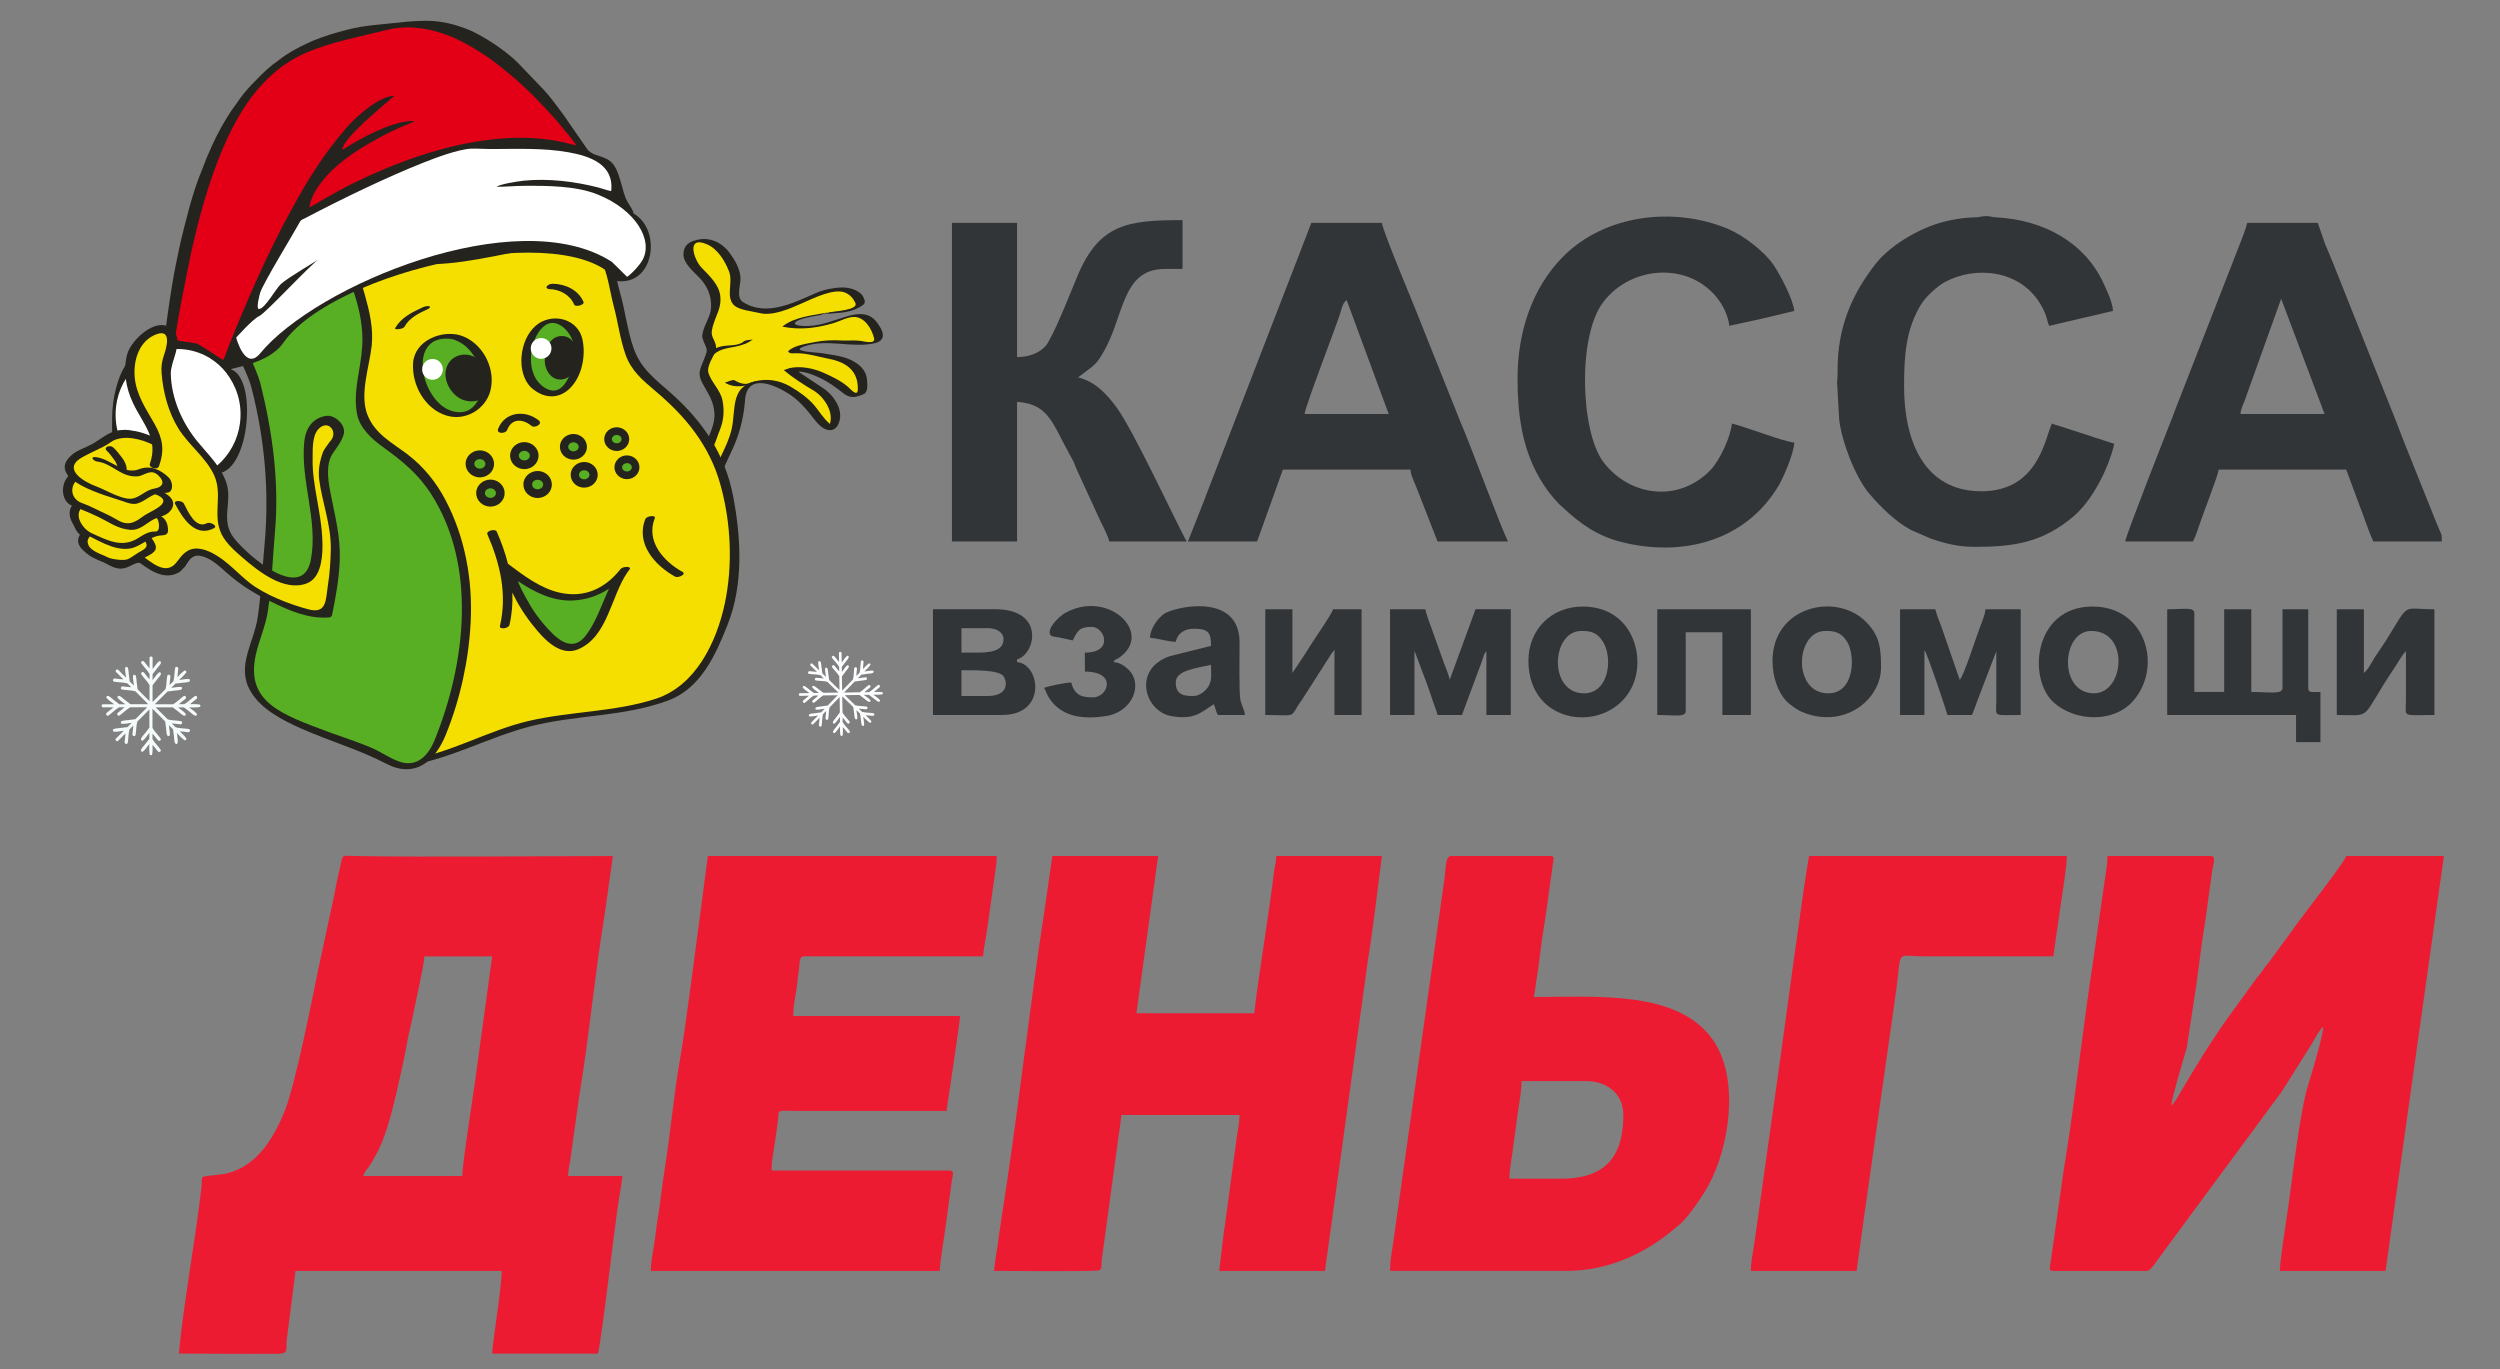
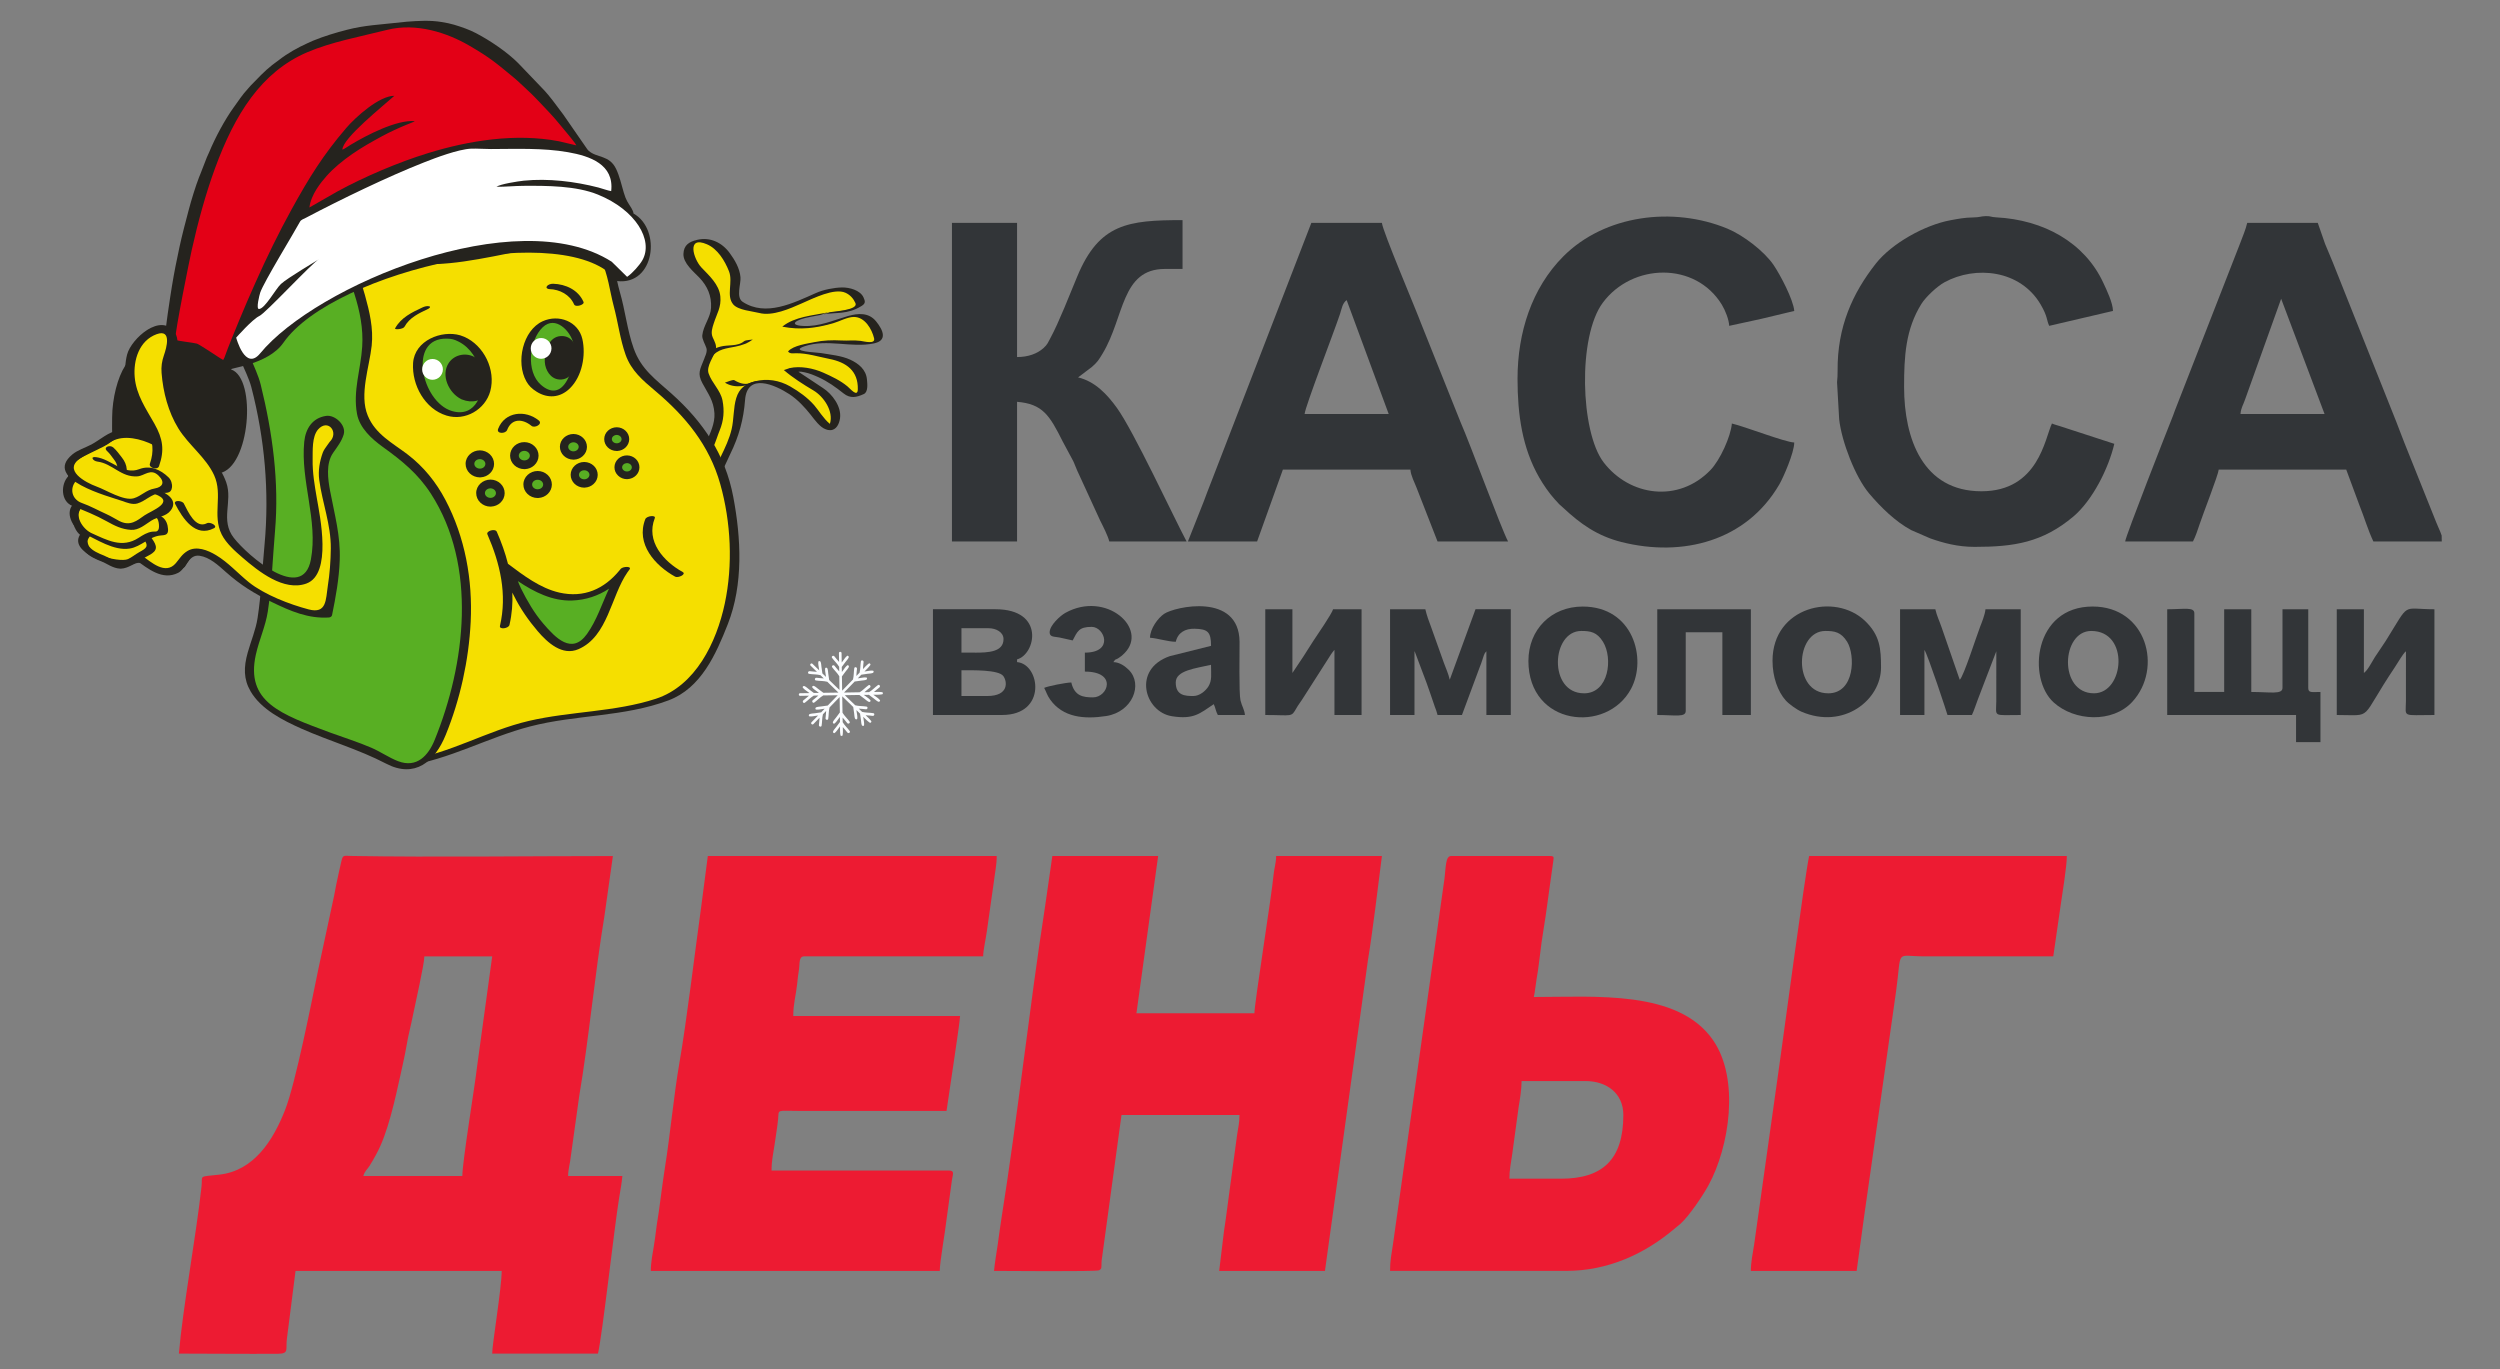
<svg xmlns="http://www.w3.org/2000/svg" xmlns:ns1="http://sodipodi.sourceforge.net/DTD/sodipodi-0.dtd" xmlns:ns2="http://www.inkscape.org/namespaces/inkscape" version="1.1" width="100.8" height="55.2" id="svg172" viewBox="0 0 100.8 55.2" ns1:docname="dbab4d01fe05bbef093f57f21c3ec09d.cdr">
  <rect x="0" y="0" width="100.8" height="55.2" fill="#808080" stroke="none" />
  <defs id="defs176" />
  <ns1:namedview id="namedview174" pagecolor="#ffffff" bordercolor="#666666" borderopacity="1.0" ns2:pageshadow="2" ns2:pageopacity="0.0" ns2:pagecheckerboard="0" />
  <g id="Layer1000">
    <path d="m 18.642,47.416 h -3.992 c 0.053,-0.198 0.146,-0.248 0.249,-0.407 0.092,-0.139 0.178,-0.302 0.261,-0.45 0.482,-0.855 0.78,-2.284 0.998,-3.266 0.09,-0.405 0.178,-0.798 0.242,-1.179 0.066,-0.394 0.169,-0.765 0.249,-1.172 0.096,-0.485 0.461,-2.07 0.461,-2.381 h 2.735 l -0.607,4.423 c -0.085,0.77 -0.597,3.851 -0.597,4.433 z m -11.429,7.161 c 1.33,0 2.669,0.017 3.998,0.007 0.467,-0.004 0.296,-0.19 0.359,-0.624 l 0.346,-2.716 h 8.312 c 0,0.68 -0.383,2.951 -0.383,3.334 h 4.265 c 0.18,-0.768 0.646,-4.987 0.85,-6.256 0.047,-0.293 0.111,-0.629 0.134,-0.905 h -2.187 c 0,-0.281 0.082,-0.509 0.105,-0.77 l 0.341,-2.447 c 0.381,-2.234 0.639,-4.992 1.014,-7.24 l 0.345,-2.444 c -3.407,0 -7.137,0.053 -10.503,-0.003 -0.479,-0.009 -0.359,-0.105 -0.545,0.657 -0.073,0.301 -0.131,0.628 -0.194,0.953 l -0.629,2.926 c -0.271,1.311 -0.916,4.607 -1.347,5.706 -0.479,1.225 -1.256,2.449 -2.643,2.605 -0.88,0.099 -0.674,0.01 -0.725,0.478 -0.217,1.98 -0.763,4.941 -0.913,6.74 z" style="fill:#ed1b32;fill-rule:evenodd" id="path2" />
-     <path d="m 82.788,51.243 h 3.774 c 0.158,0 0.403,-0.41 0.5,-0.54 l 4.946,-6.7 1.223,-1.948 c 0.11,-0.183 0.288,-0.543 0.44,-0.653 0,0.347 -0.494,1.99 -0.595,2.303 -0.332,1.029 -0.64,3.726 -0.817,4.978 -0.071,0.499 -0.338,2.185 -0.338,2.56 h 4.266 l 0.435,-3.119 c 0.048,-0.348 0.111,-0.75 0.15,-1.051 l 1.766,-12.558 h -3.938 c -0.07,0.262 -1.865,2.531 -2.231,3.073 l -0.902,1.229 c -0.111,0.135 -0.131,0.162 -0.235,0.313 -0.103,0.148 -0.148,0.177 -0.242,0.305 -1.468,2.045 -1.491,1.959 -3.004,4.486 -0.109,0.181 -0.292,0.545 -0.441,0.653 0.006,-0.27 0.511,-1.934 0.625,-2.327 l 0.398,-2.61 c 0.117,-0.903 0.223,-1.746 0.368,-2.638 0.037,-0.227 0.062,-0.413 0.085,-0.626 l 0.188,-1.343 c 0.036,-0.231 0.158,-0.515 -0.079,-0.515 h -4.157 c 0,0.336 -0.075,0.739 -0.125,1.078 l -0.452,3.154 c -0.418,2.697 -0.753,5.835 -1.188,8.435 l -0.524,3.692 c -0.039,0.244 -0.092,0.37 0.103,0.37 z" style="fill:#ed1b32;fill-rule:evenodd" id="path4" />
    <path d="m 40.078,51.243 c 0.3,0 4.142,0.036 4.241,-0.026 0.151,-0.094 0.049,-0.125 0.126,-0.584 l 0.774,-5.677 h 4.758 c 0,0.328 -0.061,0.533 -0.094,0.78 l -0.319,2.359 c -0.077,0.55 -0.126,0.992 -0.212,1.539 l -0.195,1.609 h 4.265 l 1.734,-12.536 c 0.117,-0.694 0.196,-1.363 0.293,-2.058 l 0.27,-2.135 h -4.265 c 0,0.282 -0.082,0.509 -0.105,0.77 -0.071,0.793 -0.771,5.176 -0.771,5.572 h -4.757 l 0.875,-6.341 h -4.266 l -0.296,2.054 c -0.635,4.097 -1.108,8.5 -1.757,12.567 -0.059,0.372 -0.095,0.673 -0.15,1.052 -0.041,0.285 -0.121,0.745 -0.148,1.055 z" style="fill:#ed1b32;fill-rule:evenodd" id="path6" />
    <path d="m 26.243,51.243 h 11.648 c 0,-0.365 0.219,-1.566 0.274,-2.078 l 0.218,-1.592 c 0.036,-0.225 0.111,-0.376 -0.11,-0.376 h -7.164 c 0,-0.414 0.066,-0.655 0.119,-1.029 0.045,-0.318 0.118,-0.745 0.146,-1.057 0.034,-0.394 -0.075,-0.32 0.829,-0.319 h 5.961 l 0.282,-1.904 c 0.041,-0.286 0.104,-0.692 0.139,-0.954 0.045,-0.33 0.101,-0.678 0.125,-0.969 h -6.726 c 0,-0.501 0.111,-0.85 0.154,-1.266 0.03,-0.281 0.039,-0.372 0.08,-0.631 0.032,-0.203 -0.02,-0.508 0.203,-0.508 h 7.219 c 0.006,-0.269 0.114,-0.741 0.148,-1 l 0.285,-2.012 c 0.041,-0.368 0.114,-0.649 0.114,-1.034 h -11.648 l -0.271,2.08 c -0.252,1.803 -0.581,4.58 -0.878,6.283 -0.219,1.26 -0.367,2.866 -0.577,4.179 -0.057,0.356 -0.093,0.648 -0.144,1.005 -0.043,0.302 -0.093,0.747 -0.147,1.056 -0.062,0.361 -0.086,0.672 -0.148,1.054 -0.054,0.339 -0.134,0.72 -0.134,1.07 z" style="fill:#ed1b32;fill-rule:evenodd" id="path8" />
    <path d="M 62.938,47.525 H 60.859 c 0,-0.363 0.066,-0.649 0.113,-0.982 l 0.262,-1.924 c 0.051,-0.289 0.117,-0.725 0.117,-1.031 h 2.571 c 0.872,0 1.531,0.501 1.531,1.367 0,1.803 -0.841,2.57 -2.515,2.57 z m -6.891,3.717 h 7.109 c 1.672,0 3.174,-0.683 4.395,-1.73 l 0.21,-0.173 c 0.338,-0.306 0.882,-1.103 1.127,-1.552 0.837,-1.536 1.27,-4.275 0.183,-5.847 -1.405,-2.035 -4.742,-1.741 -7.228,-1.741 0.051,-0.218 0.07,-0.481 0.11,-0.711 0.039,-0.228 0.08,-0.485 0.105,-0.716 0.053,-0.48 0.133,-1.046 0.207,-1.487 0.083,-0.491 0.133,-0.94 0.205,-1.436 l 0.156,-1.113 c 0.011,-0.146 0.066,-0.222 -0.126,-0.222 h -3.992 c -0.224,0 -0.211,0.446 -0.263,0.884 l -2.079,14.76 c -0.055,0.389 -0.119,0.647 -0.119,1.084 z" style="fill:#ed1b32;fill-rule:evenodd" id="path10" />
    <path d="m 70.594,51.243 h 4.266 L 75.17,48.984 c 0.058,-0.399 0.097,-0.689 0.157,-1.1 l 1.121,-7.9 c 0.243,-1.756 -0.06,-1.424 1.145,-1.424 1.732,0 3.464,0 5.195,0 l 0.29,-2.006 c 0.068,-0.468 0.257,-1.625 0.257,-2.04 H 72.945 c -0.161,0.691 -1.078,7.582 -1.186,8.326 l -1.031,7.333 c -0.054,0.339 -0.134,0.72 -0.134,1.07 z" style="fill:#ed1b32;fill-rule:evenodd" id="path12" />
    <path d="m 91.976,12.046 1.75,4.646 h -3.39 c 0.02,-0.248 0.107,-0.354 0.184,-0.581 z m 6.472,9.543 0.004,0.242 H 95.694 C 95.482,21.388 95.327,20.855 95.132,20.371 l -0.532,-1.437 h -5.141 c -0.018,0.214 -0.646,1.821 -0.765,2.186 -0.074,0.226 -0.171,0.516 -0.274,0.711 H 85.687 c 0.018,-0.216 1.706,-4.513 1.851,-4.873 0.063,-0.155 0.09,-0.224 0.15,-0.396 L 90.327,9.797 C 90.428,9.522 90.542,9.268 90.608,8.985 h 2.844 l 0.296,0.851 c 0.11,0.275 0.213,0.491 0.322,0.772 l 2.554,6.412 c 0.107,0.269 0.214,0.57 0.319,0.828 l 1.282,3.202 c 0.063,0.158 0.102,0.235 0.164,0.383 0.023,0.054 0.042,0.106 0.058,0.156 z" style="fill:#323538;fill-rule:evenodd" id="path14" />
    <path d="m 54.297,12.1 1.695,4.592 h -3.39 c 0.025,-0.31 1.211,-3.372 1.429,-4.038 0.07,-0.215 0.094,-0.428 0.266,-0.554 z m -6.399,9.731 h 2.789 l 1.039,-2.897 h 5.141 c 0.021,0.254 0.161,0.499 0.25,0.734 l 0.844,2.163 h 2.844 C 60.518,21.289 59.295,17.945 58.89,17.022 L 57.297,13.038 C 57.091,12.48 55.747,9.32 55.718,8.985 h -2.844 l -4.023,10.409 c -0.118,0.31 -0.209,0.527 -0.318,0.831 l -0.636,1.606 z" style="fill:#323538;fill-rule:evenodd" id="path16" />
    <path d="M 41.008,14.396 V 8.985 h -2.625 v 12.846 h 2.625 v -5.63 c 1.03,0.086 1.308,0.535 1.842,1.603 l 0.42,0.782 c 0.072,0.148 0.092,0.235 0.162,0.385 l 0.929,2.023 c 0.108,0.214 0.314,0.617 0.365,0.837 h 3.117 c -0.548,-1.034 -2.138,-4.459 -2.812,-5.389 -0.39,-0.539 -0.878,-1.065 -1.563,-1.225 l 0.56,-0.424 c 0.23,-0.203 0.276,-0.284 0.435,-0.548 0.879,-1.463 0.739,-3.401 2.505,-3.401 H 47.68 V 8.875 c -2.193,0 -3.359,0.138 -4.242,2.264 -0.286,0.689 -0.748,1.871 -1.078,2.477 -0.106,0.193 -0.121,0.271 -0.289,0.421 -0.249,0.223 -0.613,0.359 -1.062,0.359 z" style="fill:#323538;fill-rule:evenodd" id="path18" />
    <path d="m 61.187,15.271 c 0,1.444 0.188,2.791 0.878,3.989 0.165,0.286 0.388,0.612 0.613,0.863 l 0.183,0.2 c 0.008,0.008 0.019,0.018 0.027,0.026 l 0.145,0.129 c 0.681,0.637 1.358,1.127 2.343,1.376 2.468,0.622 5.031,-0.032 6.365,-2.32 0.164,-0.282 0.603,-1.286 0.603,-1.693 -0.367,-0.009 -1.999,-0.646 -2.515,-0.765 -0.044,0.523 -0.479,1.479 -0.86,1.873 -1.299,1.347 -3.271,1.053 -4.313,-0.31 -0.935,-1.223 -1.05,-5.069 -0.029,-6.437 1.189,-1.595 3.73,-1.663 4.798,0.084 0.135,0.22 0.29,0.612 0.296,0.852 l 1.301,-0.284 c 0.413,-0.103 0.887,-0.216 1.323,-0.317 C 72.305,12.074 71.782,11.086 71.514,10.689 71.139,10.134 70.291,9.484 69.649,9.218 67.458,8.312 64.701,8.664 63.033,10.337 61.758,11.618 61.187,13.412 61.187,15.271 Z" style="fill:#323538;fill-rule:evenodd" id="path20" />
    <path d="m 79.616,22.05 c 1.595,0 2.732,-0.175 3.977,-1.219 0.775,-0.651 1.426,-1.948 1.656,-2.936 l -2.187,-0.711 c -0.1,-0.033 -0.239,-0.066 -0.328,-0.109 -0.282,0.587 -0.538,2.733 -2.844,2.733 -2.353,0 -3.117,-2.108 -3.117,-4.21 0,-1.222 0.056,-2.313 0.699,-3.346 0.178,-0.284 0.636,-0.711 0.932,-0.872 1.248,-0.681 3.057,-0.501 3.877,0.9 0.287,0.492 0.231,0.622 0.344,0.858 l 2.571,-0.601 C 85.187,12.203 84.944,11.701 84.803,11.398 84.046,9.768 82.391,8.863 80.492,8.764 80.247,8.752 80.281,8.707 80.057,8.714 79.869,8.719 79.827,8.763 79.562,8.767 79.207,8.771 78.956,8.823 78.638,8.881 c -1.031,0.192 -2.361,0.928 -3.007,1.75 -0.939,1.196 -1.553,2.549 -1.539,4.311 0.002,0.185 -0.006,0.296 -0.022,0.47 l 0.085,1.491 c 0.096,0.891 0.649,2.334 1.212,2.998 0.459,0.542 1.053,1.131 1.697,1.475 l 0.762,0.331 c 0.527,0.186 1.104,0.343 1.79,0.343 z" style="fill:#323538;fill-rule:evenodd" id="path22" />
    <path d="m 87.382,28.829 h 5.195 v 1.093 h 0.984 v -2.022 c -0.351,0 -0.492,0.049 -0.492,-0.164 V 24.565 h -1.039 v 3.171 c 0,0.278 -0.503,0.164 -1.258,0.164 V 24.565 h -1.093 v 3.335 h -1.203 v -3.171 c 0,-0.266 -0.398,-0.164 -1.094,-0.164 v 4.264 z" style="fill:#323538;fill-rule:evenodd" id="path24" />
    <path d="m 56.047,28.829 h 0.985 v -2.57 c 0.008,0.012 0.017,0.017 0.02,0.035 l 0.464,1.231 c 0.084,0.221 0.149,0.438 0.226,0.648 0.036,0.097 0.075,0.229 0.111,0.326 0.043,0.116 0.076,0.189 0.109,0.329 h 0.984 l 0.711,-1.914 c 0.044,-0.109 0.075,-0.194 0.116,-0.322 0.006,-0.018 0.044,-0.138 0.054,-0.163 0.048,-0.11 0.031,-0.087 0.104,-0.171 v 2.57 h 0.984 v -4.264 h -1.422 l -1.039,2.843 c -0.061,-0.263 -0.148,-0.435 -0.24,-0.69 L 57.711,25.307 C 57.62,25.074 57.522,24.796 57.469,24.565 h -1.422 v 4.264 z" style="fill:#323538;fill-rule:evenodd" id="path26" />
    <path d="m 76.609,28.829 h 0.984 v -2.624 c 0.141,0.202 0.911,2.544 0.93,2.624 h 0.984 c 0.094,-0.196 0.153,-0.403 0.242,-0.633 0.085,-0.223 0.169,-0.439 0.242,-0.633 l 0.5,-1.304 -9e-4,2.024 c -0.009,0.646 -0.147,0.546 0.985,0.546 v -4.264 h -1.421 c -0.018,0.213 -0.149,0.534 -0.218,0.711 -0.124,0.312 -0.668,2.019 -0.82,2.132 l -0.731,-2.113 c -0.093,-0.272 -0.188,-0.45 -0.253,-0.73 h -1.422 v 4.264 z" style="fill:#323538;fill-rule:evenodd" id="path28" />
    <path d="m 39.806,28.063 h -1.04 v -1.038 c 0.449,0 1.487,-0.026 1.685,0.23 0.16,0.209 0.248,0.808 -0.646,0.808 z M 39.313,26.314 H 38.766 V 25.33 H 39.86 c 0.305,0 0.602,0.161 0.602,0.438 0,0.523 -0.618,0.547 -1.149,0.547 z m -1.696,2.514 h 2.789 c 1.822,0 1.535,-2.054 0.602,-2.132 v -0.11 c 0.749,-0.2 1.145,-2.022 -0.875,-2.022 h -2.516 v 4.264 z" style="fill:#323538;fill-rule:evenodd" id="path30" />
    <path d="m 94.218,28.829 c 1.518,0 0.877,0.255 2.341,-1.924 0.104,-0.155 0.336,-0.563 0.449,-0.646 l -0.001,2.024 c -0.009,0.657 -0.171,0.546 1.149,0.546 v -4.264 c -1.359,0 -0.962,-0.324 -1.958,1.268 -0.147,0.235 -0.288,0.422 -0.438,0.655 -0.125,0.196 -0.282,0.525 -0.448,0.646 v -2.569 h -1.094 v 4.264 z" style="fill:#323538;fill-rule:evenodd" id="path32" />
    <path d="m 51.016,28.829 c 1.1,0 1.038,0.104 1.256,-0.276 0.087,-0.152 0.135,-0.2 0.217,-0.328 l 1.173,-1.835 c 0.03,-0.045 0.037,-0.054 0.068,-0.096 0.077,-0.099 0.029,-0.037 0.075,-0.089 v 2.624 h 1.093 v -4.264 h -1.148 c -0.048,0.179 -0.647,1.052 -0.798,1.279 -0.151,0.226 -0.263,0.422 -0.405,0.635 l -0.437,0.655 v -2.569 h -1.094 v 4.264 z" style="fill:#323538;fill-rule:evenodd" id="path34" />
    <path d="m 84.429,27.954 c -1.44,0 -1.319,-2.514 -0.11,-2.514 1.555,0 1.338,2.514 0.11,2.514 z m -0.054,-3.499 c -2.376,0 -2.637,2.901 -1.571,3.867 0.841,0.762 2.377,0.838 3.171,-0.025 1.243,-1.35 0.582,-3.842 -1.6,-3.842 z" style="fill:#323538;fill-rule:evenodd" id="path36" />
    <path d="m 48.118,28.063 c -0.331,0 -0.712,-0.015 -0.712,-0.546 0,-0.489 0.802,-0.567 1.422,-0.712 0,0.391 0.049,0.626 -0.108,0.877 -0.103,0.164 -0.342,0.381 -0.603,0.381 z m -1.75,-2.35 c 0.325,0.027 0.709,0.157 1.039,0.164 0.088,-0.378 0.387,-0.535 0.759,-0.526 0.524,0.013 0.663,0.118 0.663,0.69 l -1.663,0.415 c -1.525,0.527 -1.018,2.247 0.085,2.422 0.881,0.14 1.119,-0.106 1.688,-0.486 0.073,0.153 0.073,0.266 0.164,0.438 h 1.093 c -0.018,-0.217 -0.119,-0.343 -0.179,-0.587 -0.068,-0.287 -0.034,-1.967 -0.038,-2.367 -0.019,-1.995 -2.611,-1.419 -3.044,-1.124 -0.245,0.167 -0.559,0.587 -0.568,0.962 z" style="fill:#323538;fill-rule:evenodd" id="path38" />
    <path d="m 73.711,27.954 c -1.446,0 -1.334,-2.514 -0.11,-2.514 0.37,0 0.632,0.044 0.876,0.437 0.332,0.537 0.316,2.078 -0.766,2.078 z m -2.243,-1.312 c 0,0.658 0.216,1.244 0.532,1.599 0.126,0.143 0.449,0.375 0.638,0.456 1.697,0.727 3.205,-0.473 3.205,-1.782 0,-0.767 -0.044,-1.3 -0.64,-1.875 -1.216,-1.171 -3.735,-0.57 -3.735,1.602 z" style="fill:#323538;fill-rule:evenodd" id="path40" />
    <path d="m 63.867,27.954 c -1.448,0 -1.322,-2.514 -0.109,-2.514 0.369,0 0.632,0.044 0.875,0.437 0.409,0.659 0.238,2.078 -0.766,2.078 z M 61.625,26.643 c 0,2.629 3.161,2.956 4.139,1.13 0.648,-1.21 0.093,-3.317 -1.951,-3.317 -1.264,0 -2.187,0.927 -2.187,2.187 z" style="fill:#323538;fill-rule:evenodd" id="path42" />
    <path d="m 66.82,28.829 c 0.718,0 1.149,0.106 1.149,-0.164 v -3.171 h 1.477 v 3.335 h 1.149 v -4.264 h -3.774 v 4.264 z" style="fill:#323538;fill-rule:evenodd" id="path44" />
    <path d="m 42.321,25.494 c 0,0.206 0.207,0.17 0.392,0.209 0.189,0.041 0.361,0.079 0.537,0.119 0.191,-0.361 0.246,-0.547 0.766,-0.547 0.522,0 0.911,1.039 -0.274,1.039 v 0.765 c 1.32,0 0.931,1.039 0.328,1.039 -0.401,0 -0.747,-0.052 -0.875,-0.601 -0.226,0.005 -0.944,0.147 -1.094,0.218 0.097,0.182 0.111,0.287 0.241,0.47 0.511,0.721 1.371,0.804 2.262,0.665 1.061,-0.166 1.494,-1.282 0.906,-1.863 -0.146,-0.143 -0.361,-0.305 -0.619,-0.311 0.126,-0.172 0.04,-0.053 0.216,-0.168 0.107,-0.069 0.138,-0.096 0.239,-0.198 0.967,-0.989 -0.75,-2.526 -2.387,-1.621 -0.213,0.118 -0.637,0.506 -0.637,0.784 z" style="fill:#323538;fill-rule:evenodd" id="path46" />
  </g>
  <g id="Layer1001">
    <path d="M 13.925,10.689 C 13.864,9.958 13.741,9.075 13.23,8.562 12.78,8.109 11.686,7.437 11.029,7.66 10.341,7.896 10.439,9.017 10.283,9.619 c -0.26,1.017 -0.86,2.236 -0.591,3.305 0.126,0.499 0.569,1.086 1.165,1.012 0.701,-0.085 1.136,-1.119 1.633,-1.543 0.329,-0.261 0.791,-0.453 1.055,-0.714 0.483,-0.433 0.385,-0.227 0.389,-0.767 0,-0.069 -0.003,-0.144 -0.009,-0.223 z" style="fill:#58af23;fill-rule:evenodd" id="path49" />
    <path d="M 14.115,10.64 C 14.037,9.765 13.896,8.903 13.199,8.307 12.688,7.873 11.899,7.439 11.202,7.559 c -0.583,0.101 -0.831,0.493 -0.948,1.053 -0.088,0.41 -0.1,0.826 -0.211,1.233 -0.151,0.555 -0.355,1.093 -0.494,1.651 -0.203,0.824 -0.181,1.734 0.496,2.324 0.371,0.322 1.008,0.224 1.375,-0.051 0.266,-0.199 0.468,-0.445 0.671,-0.708 0.356,-0.466 0.67,-0.765 1.177,-1.069 0.288,-0.173 0.58,-0.4 0.809,-0.646 0.135,-0.147 0.044,-0.545 0.038,-0.706 -0.003,-0.065 -0.385,-0.004 -0.38,0.099 0.006,0.17 0.085,0.54 -0.046,0.682 -0.199,0.214 -0.467,0.405 -0.71,0.56 -0.418,0.265 -0.758,0.489 -1.065,0.883 -0.198,0.252 -0.381,0.51 -0.604,0.74 -0.47,0.488 -0.956,0.118 -1.232,-0.279 -0.461,-0.659 -0.236,-1.616 -0.043,-2.319 0.156,-0.566 0.41,-1.117 0.488,-1.703 0.079,-0.586 0.059,-1.725 0.946,-1.58 0.58,0.095 1.16,0.502 1.58,0.9 0.544,0.517 0.621,1.416 0.684,2.115 0.007,0.07 0.389,0.002 0.38,-0.099 z" style="fill:#25231e;fill-rule:evenodd" id="path51" />
    <path d="m 23.124,8.011 c 0.451,0.535 0.905,1.462 0.762,2.022 -0.192,0.742 -1.438,0.626 -2.05,0.75 -1.235,0.249 -2.517,0.083 -3.76,0.007 -1.07,-0.068 -3.467,0.335 -4.18,-0.638 C 13.5,9.61 13.276,8.885 12.768,8.426 12.586,8.263 10.879,7.576 10.824,7.768 c 0.21,-0.737 2.591,-0.146 3.185,-0.165 1.886,-0.062 3.776,-0.01 5.663,-0.091 1.149,-0.049 2.142,-0.562 3.151,0.205 0.095,0.072 0.198,0.174 0.301,0.296 z" style="fill:#f5df00;fill-rule:evenodd" id="path53" />
    <path d="m 20.181,7.405 c -1.722,0.235 -3.541,0.077 -5.276,0.108 C 13.936,7.527 13.01,7.36 12.045,7.326 11.742,7.315 11.251,7.318 10.925,7.497 10.726,7.606 10.73,7.663 10.608,7.852 c 0.131,-0.046 0.274,-0.037 0.407,-0.004 0.188,0.044 0.371,0.11 0.553,0.178 0.267,0.098 0.531,0.208 0.789,0.33 0.686,0.326 0.943,1.255 1.35,1.847 0.699,1.02 2.73,0.676 3.752,0.654 1.002,-0.024 2.001,0.139 3.004,0.129 0.759,-0.009 1.544,-0.133 2.294,-0.246 0.443,-0.068 0.894,-0.167 1.206,-0.511 C 24.478,9.66 23.752,8.532 23.367,8.03 22.577,6.999 21.315,7.25 20.181,7.405 Z m 2.859,0.794 c 0.421,0.56 0.94,1.453 0.548,2.096 -0.228,0.375 -1.03,0.343 -1.428,0.382 -0.572,0.06 -1.118,0.16 -1.698,0.164 -0.92,0.01 -1.834,-0.141 -2.753,-0.131 -0.782,0.011 -1.561,0.073 -2.34,-0.019 C 14.513,10.586 14.103,10.198 13.7,9.46 13.422,8.946 13.166,8.445 12.624,8.188 12.346,8.056 11.595,7.645 11.069,7.64 11.431,7.218 12.85,7.564 13.288,7.62 c 0.874,0.116 1.773,0.024 2.655,0.019 1.212,-0.007 2.434,0.023 3.645,-0.06 1.176,-0.078 2.337,-0.51 3.269,0.405 z" style="fill:#25231e;fill-rule:evenodd" id="path55" />
    <path d="m 33.285,12.636 c 0.401,-0.093 0.794,-0.085 1.185,-0.232 0.163,-0.062 0.248,-0.039 0.213,-0.236 -0.021,-0.116 -0.163,-0.265 -0.256,-0.327 -0.192,-0.127 -0.411,-0.234 -0.655,-0.198 -0.31,0.048 -0.589,0.203 -0.877,0.327 -0.238,0.103 -0.492,0.153 -0.727,0.259 -0.49,0.216 -1.047,0.475 -1.574,0.283 -0.268,-0.098 -0.764,-0.12 -0.927,-0.394 -0.136,-0.226 0.023,-0.473 0.014,-0.722 -0.018,-0.624 -0.442,-1.316 -0.99,-1.601 -0.726,-0.381 -1.26,0.185 -0.737,0.872 0.213,0.282 0.511,0.507 0.699,0.808 0.194,0.33 0.285,0.691 0.165,1.086 -0.09,0.277 -0.32,0.591 -0.31,0.911 0.006,0.188 0.136,0.334 0.164,0.51 0.029,0.174 -0.046,0.322 -0.104,0.474 -0.058,0.153 -0.19,0.305 -0.201,0.488 -0.022,0.375 0.363,0.693 0.498,1.023 0.374,0.903 -0.131,1.61 -0.478,2.397 -0.492,1.117 -2.348,-0.979 -2.83,-1.411 -0.221,-0.196 -1.509,-1.57 -1.293,-0.511 0.088,0.423 1.099,0.969 1.427,1.241 0.579,0.478 1.926,2.125 2.746,1.86 0.318,-0.101 0.813,-1.18 0.954,-1.469 0.286,-0.588 0.427,-1.246 0.464,-1.901 0.035,-0.616 0.495,-0.889 1.071,-0.802 0.754,0.114 1.513,0.707 1.96,1.307 0.161,0.218 0.373,0.415 0.587,0.58 0.137,0.107 0.16,-0.359 0.161,-0.38 0.003,-0.208 0.013,-0.421 -0.06,-0.617 -0.154,-0.416 -0.805,-0.666 -1.144,-0.911 -0.05,-0.037 -0.639,-0.478 -0.633,-0.481 0.133,-0.096 0.29,0.037 0.432,0.046 0.198,0.012 0.394,0.021 0.584,0.085 0.388,0.13 0.742,0.344 1.085,0.564 0.166,0.106 0.56,0.545 0.769,0.356 0.14,-0.128 0.126,-0.412 0.104,-0.568 -0.083,-0.611 -0.611,-0.831 -1.148,-0.935 -0.307,-0.061 -0.618,-0.123 -0.923,-0.168 -0.144,-0.021 -0.285,-0.06 -0.432,-0.061 -0.061,0 -0.31,0.022 -0.3,-0.071 0.008,-0.076 0.472,-0.209 0.545,-0.228 0.572,-0.162 1.138,-0.118 1.714,-0.08 0.286,0.019 0.564,0.031 0.852,0.012 0.125,-0.007 0.278,0.026 0.335,-0.089 0.081,-0.166 -0.076,-0.467 -0.171,-0.594 -0.174,-0.235 -0.362,-0.397 -0.655,-0.432 -0.307,-0.037 -0.539,0.138 -0.812,0.239 -0.699,0.262 -1.333,0.34 -2.04,0.175 0.325,-0.323 1.13,-0.387 1.55,-0.483 z" style="fill:#f5df00;fill-rule:evenodd" id="path57" />
    <path d="m 33.154,12.682 c 0.543,-0.102 1.009,0.016 1.589,-0.348 0.161,-0.101 0.145,-0.184 0.075,-0.34 -0.134,-0.298 -0.577,-0.408 -0.864,-0.404 -0.335,0.007 -0.751,0.09 -1.048,0.222 -0.925,0.409 -2.029,0.966 -2.959,0.36 -0.285,-0.186 -0.066,-0.724 -0.091,-0.996 -0.032,-0.362 -0.23,-0.696 -0.44,-0.981 -0.317,-0.428 -0.795,-0.645 -1.309,-0.524 -0.32,0.076 -0.538,0.208 -0.551,0.568 -0.014,0.372 0.412,0.716 0.64,0.954 0.333,0.347 0.501,0.744 0.473,1.225 -0.022,0.387 -0.312,0.71 -0.353,1.103 -0.016,0.153 0.121,0.368 0.166,0.512 0.048,0.147 -0.054,0.342 -0.104,0.474 -0.15,0.386 -0.27,0.549 -0.057,0.943 0.23,0.431 0.452,0.697 0.485,1.213 0.026,0.405 -0.173,0.817 -0.337,1.173 -0.071,0.154 -0.363,0.801 -0.392,0.801 -0.527,0.008 -1.097,-0.568 -1.46,-0.894 -0.611,-0.545 -1.187,-1.341 -1.927,-1.713 -0.154,-0.077 -0.36,-0.006 -0.51,0.049 -0.42,0.153 0.111,0.759 0.265,0.898 0.375,0.334 0.834,0.554 1.206,0.891 0.442,0.407 0.847,0.848 1.314,1.228 0.515,0.422 1.097,0.691 1.723,0.37 0.363,-0.185 0.589,-0.824 0.756,-1.161 0.346,-0.699 0.539,-1.402 0.597,-2.178 0.083,-1.105 1.19,-0.622 1.786,-0.234 0.337,0.222 0.617,0.522 0.865,0.836 0.14,0.179 0.373,0.507 0.608,0.582 0.045,0.021 0.104,0.033 0.169,0.033 0.256,0.003 0.371,-0.261 0.401,-0.48 0.065,-0.474 -0.319,-0.98 -0.687,-1.218 l -0.99,-0.657 c 0.084,-0.012 0.166,0.004 0.248,0.022 0.192,0.039 0.374,0.114 0.554,0.196 0.372,0.167 0.7,0.402 1.015,0.653 0.276,0.221 0.525,0.162 0.818,0.028 0.187,-0.085 0.142,-0.427 0.128,-0.584 -0.035,-0.404 -0.337,-0.647 -0.677,-0.803 -0.357,-0.164 -0.789,-0.198 -1.17,-0.265 -0.194,-0.034 -1.312,-0.059 -0.664,-0.277 0.909,-0.305 1.872,0.077 2.791,-0.113 0.536,-0.11 0.397,-0.508 0.088,-0.889 -0.298,-0.367 -0.732,-0.329 -1.134,-0.215 -0.599,0.173 -1.156,0.435 -1.812,0.4 -0.564,-0.029 -0.365,-0.245 0.317,-0.37 0.164,-0.032 0.332,-0.06 0.497,-0.094 0.062,-0.013 0.422,-0.129 0.184,-0.081 -0.6,0.123 -1.327,0.167 -1.825,0.565 -0.009,0.006 -0.007,0.009 0.002,0.01 0.715,0.143 1.357,0.057 2.046,-0.141 0.254,-0.074 0.565,-0.25 0.829,-0.252 0.445,-6e-4 0.726,0.491 0.815,0.859 0.061,0.252 -0.387,0.128 -0.549,0.105 -0.318,-0.038 -0.473,0.002 -0.779,-0.016 -0.353,-0.019 -0.719,-0.006 -1.067,0.066 -0.293,0.059 -0.858,0.133 -1.068,0.37 -6e-4,0.002 -0.004,0.005 -0.005,0.008 0.07,0.099 0.195,0.074 0.308,0.072 0.439,-0.011 0.928,0.144 1.357,0.228 0.689,0.136 1.166,0.482 1.147,1.228 -0.009,0.337 -0.302,-0.026 -0.417,-0.12 -0.282,-0.236 -0.643,-0.406 -0.978,-0.555 -0.39,-0.175 -0.932,-0.281 -1.351,-0.182 -0.019,0.003 -0.234,0.079 -0.236,0.079 0.37,0.318 0.781,0.576 1.199,0.825 0.409,0.245 0.814,0.835 0.659,1.338 h -0.01 c -0.246,-0.201 -0.469,-0.57 -0.626,-0.748 -0.273,-0.31 -0.614,-0.552 -0.967,-0.756 -0.44,-0.25 -0.934,-0.33 -1.42,-0.205 -0.386,0.102 -0.634,0.279 -0.755,0.677 -0.118,0.389 -0.092,0.851 -0.186,1.254 -0.092,0.387 -0.261,0.744 -0.433,1.097 -0.133,0.273 -0.277,0.534 -0.437,0.789 -0.24,0.382 -0.285,0.373 -0.667,0.205 -0.6,-0.258 -1.095,-0.807 -1.551,-1.258 -0.38,-0.373 -0.765,-0.669 -1.204,-0.973 -0.244,-0.169 -0.478,-0.35 -0.665,-0.582 -0.077,-0.097 -0.091,-0.203 -0.109,-0.319 -0.009,-0.061 -0.006,-0.118 0.008,-0.176 -0.157,0.016 -0.176,0.043 -0.056,0.079 1.245,0.624 2.271,3.069 3.895,2.454 0.41,-0.154 0.588,-0.91 0.737,-1.267 0.165,-0.399 0.196,-0.792 0.114,-1.213 -0.081,-0.408 -0.427,-0.696 -0.56,-1.088 -0.1,-0.288 0.213,-0.679 0.29,-0.954 0.048,-0.169 -0.059,-0.352 -0.124,-0.498 -0.083,-0.192 -0.018,-0.376 0.039,-0.557 0.127,-0.402 0.313,-0.655 0.268,-1.098 -0.048,-0.481 -0.455,-0.837 -0.763,-1.163 -0.317,-0.335 -0.616,-1.294 0.221,-0.936 0.436,0.186 0.723,0.667 0.889,1.085 0.176,0.436 -0.124,0.993 0.175,1.342 0.203,0.233 0.768,0.272 1.045,0.343 0.535,0.142 1.249,-0.179 1.718,-0.387 0.471,-0.208 1.31,-0.627 1.758,-0.429 0.192,0.086 0.321,0.233 0.405,0.418 0.128,0.285 -0.89,0.337 -1.075,0.372 -0.051,0.008 -0.414,0.123 -0.264,0.093 z" style="fill:#25231e;fill-rule:evenodd" id="path59" />
    <path d="m 29.994,13.764 c -0.256,0.211 -0.636,0.129 -0.944,0.211 -0.28,0.072 -0.482,0.213 -0.643,0.464 0.04,-0.061 0.236,0.056 0.296,-0.037 0.215,-0.333 0.612,-0.355 0.956,-0.427 0.253,-0.052 0.501,-0.131 0.703,-0.298 -0.047,0.038 -0.285,0.016 -0.368,0.087 z" style="fill:#25231e;fill-rule:evenodd" id="path61" />
    <path d="m 30.236,15.441 c -0.195,0.093 -0.456,-0.005 -0.627,-0.111 -0.039,-0.025 -0.158,0.023 -0.196,0.031 -0.015,0.004 -0.181,0.071 -0.185,0.067 0.407,0.257 0.929,0.14 1.34,-0.055 0.068,-0.031 -0.061,-0.006 -0.074,-0.005 -0.085,0.018 -0.18,0.036 -0.258,0.073 z" style="fill:#25231e;fill-rule:evenodd" id="path63" />
    <path d="m 17.753,10.524 c 1.227,-0.127 2.406,-0.315 3.608,-0.577 0.747,-0.161 2.348,-0.48 2.904,0.23 0.335,0.429 0.412,1.272 0.577,1.778 0.358,1.105 0.323,2.545 1.26,3.317 1.112,0.918 2.089,1.747 2.733,3.089 0.557,1.158 0.781,2.882 0.772,4.151 -0.006,1.031 -0.146,1.937 -0.54,2.893 -0.522,1.262 -1.048,2.357 -2.374,2.81 -1.728,0.59 -3.582,0.532 -5.345,0.965 -1.763,0.434 -3.233,1.365 -4.967,1.586 -0.06,-0.58 0.593,-1.253 0.771,-1.825 0.26,-0.833 0.222,-1.703 0.378,-2.561 0.274,-1.513 0.052,-3.28 -0.23,-4.778 -0.275,-1.466 -1.8,-2.803 -2.76,-3.866 -1.369,-1.514 -1.016,-3.056 -0.918,-4.926 0.037,-0.674 0.359,-1.783 0.007,-2.387 -0.076,-0.128 1.584,0.1 1.701,0.104 0.806,0.041 1.614,0.032 2.42,-0.004 z" style="fill:#f5df00;fill-rule:evenodd" id="path65" />
    <path d="m 17.483,10.416 c -0.839,0.028 -1.679,0.04 -2.511,-0.057 -0.397,-0.048 -1.035,-0.226 -1.417,-0.044 -0.041,0.019 -0.11,0.058 -0.112,0.112 -0.019,0.221 0.154,0.566 0.161,0.812 0.009,0.426 -0.083,0.858 -0.14,1.278 -0.108,0.806 -0.165,1.671 -0.144,2.485 0.022,0.84 0.204,1.593 0.65,2.307 0.48,0.766 1.242,1.38 1.835,2.055 0.586,0.667 1.11,1.411 1.306,2.29 0.245,1.103 0.358,2.271 0.352,3.398 -0.006,1.063 -0.196,2.169 -0.345,3.219 -0.079,0.554 -0.29,1.008 -0.571,1.481 -0.192,0.327 -0.358,0.649 -0.358,1.032 -6e-4,0.088 0.093,0.111 0.168,0.102 1.758,-0.257 3.313,-1.154 5.021,-1.597 1.839,-0.477 3.781,-0.377 5.578,-1.051 1.311,-0.492 1.912,-1.861 2.389,-3.072 0.632,-1.606 0.536,-3.467 0.22,-5.133 -0.322,-1.702 -1.208,-3.016 -2.482,-4.156 -0.649,-0.583 -1.234,-0.981 -1.536,-1.838 -0.26,-0.735 -0.339,-1.532 -0.559,-2.281 -0.175,-0.595 -0.198,-1.278 -0.638,-1.756 -0.335,-0.363 -0.992,-0.404 -1.443,-0.386 -0.616,0.026 -1.213,0.144 -1.815,0.273 -1.171,0.253 -2.408,0.457 -3.609,0.528 z m 4.705,-0.506 c 0.726,-0.107 1.657,-0.166 2.045,0.586 0.28,0.542 0.356,1.259 0.513,1.849 0.175,0.653 0.253,1.324 0.479,1.961 0.228,0.642 0.686,1.025 1.191,1.452 1.225,1.031 2.184,2.191 2.625,3.76 0.431,1.532 0.514,3.258 0.183,4.814 -0.333,1.568 -1.179,3.323 -2.786,3.844 -1.651,0.537 -3.433,0.499 -5.118,0.892 -1.685,0.394 -3.194,1.325 -4.918,1.577 0.055,0.034 0.113,0.068 0.168,0.101 0.004,-0.552 0.368,-1.008 0.624,-1.472 0.285,-0.522 0.331,-1.16 0.389,-1.741 0.124,-1.254 0.31,-2.45 0.223,-3.714 -0.077,-1.115 -0.192,-2.326 -0.718,-3.325 -0.519,-0.984 -1.377,-1.777 -2.131,-2.576 -0.869,-0.916 -1.254,-1.91 -1.256,-3.171 -0.003,-1.063 0.149,-2.121 0.263,-3.177 0.028,-0.273 0.134,-1.131 -0.285,-1.064 0.322,-0.052 0.711,0.043 1.031,0.078 0.96,0.107 1.92,0.1 2.885,0.063 1.425,-0.048 3.137,-0.523 4.591,-0.738 z" style="fill:#25231e;fill-rule:evenodd" id="path67" />
    <path d="m 10.065,27.243 c 0.263,1.772 3.678,2.481 4.942,3.079 0.708,0.335 1.411,0.955 2.172,0.34 0.52,-0.418 0.885,-1.87 1.08,-2.489 0.739,-2.345 0.783,-5.334 -0.296,-7.587 -0.399,-0.836 -0.945,-1.639 -1.7,-2.187 -0.701,-0.507 -1.58,-0.961 -1.71,-1.937 -0.147,-1.108 0.42,-2.266 0.217,-3.444 -0.102,-0.594 -0.466,-2.234 -1.033,-2.572 -0.681,-0.407 -1.45,0.869 -1.91,1.22 -0.566,0.43 -1.919,0.759 -2.159,1.409 -0.226,0.614 0.372,1.443 0.53,2.014 0.587,2.132 0.89,4.39 0.681,6.6 -0.097,0.995 -0.159,2.005 -0.271,2.995 -0.089,0.767 -0.513,1.474 -0.557,2.249 -0.007,0.106 -7e-4,0.211 0.014,0.31 z" style="fill:#58af23;fill-rule:evenodd" id="path69" />
    <path d="m 10.317,26.39 c 0.128,-0.581 0.391,-1.146 0.48,-1.728 0.163,-1.066 0.198,-2.166 0.291,-3.241 0.173,-1.98 -0.1,-3.984 -0.575,-5.906 -0.184,-0.749 -0.744,-1.523 -0.696,-2.306 0.043,-0.689 1.28,-1.018 1.788,-1.276 0.469,-0.239 0.773,-0.648 1.136,-1.021 0.309,-0.319 0.712,-0.584 1.06,-0.16 0.247,0.3 0.37,0.727 0.486,1.092 0.221,0.691 0.365,1.406 0.317,2.133 -0.058,0.916 -0.38,1.789 -0.209,2.711 0.104,0.568 0.592,1.01 1.035,1.329 0.772,0.555 1.419,1.078 1.943,1.887 1.881,2.914 1.394,6.876 0.151,9.934 -0.251,0.616 -0.712,1.146 -1.478,0.851 -0.372,-0.144 -0.705,-0.382 -1.073,-0.54 -0.535,-0.231 -1.098,-0.405 -1.648,-0.607 -2.006,-0.744 -3.432,-1.235 -3.009,-3.151 z m -0.215,1.482 c 0.429,0.736 1.307,1.173 2.05,1.506 1.134,0.504 2.308,0.835 3.412,1.41 1.163,0.61 1.97,-0.08 2.406,-1.154 0.585,-1.436 0.932,-3.015 1.008,-4.559 0.083,-1.699 -0.225,-3.411 -1.019,-4.92 -0.375,-0.714 -0.879,-1.338 -1.519,-1.828 -0.618,-0.471 -1.303,-0.814 -1.613,-1.573 -0.347,-0.841 0.068,-1.957 0.16,-2.82 0.073,-0.691 -0.087,-1.368 -0.271,-2.03 -0.204,-0.739 -0.669,-2.068 -1.676,-1.523 -0.487,0.263 -0.822,0.711 -1.201,1.104 -0.421,0.434 -1.092,0.609 -1.616,0.893 -0.427,0.233 -0.765,0.534 -0.794,1.043 -0.044,0.703 0.529,1.517 0.706,2.194 0.538,2.077 0.729,4.209 0.531,6.345 -0.093,0.983 -0.13,1.978 -0.28,2.955 -0.074,0.484 -0.27,0.935 -0.399,1.399 -0.164,0.587 -0.17,1.07 0.116,1.559 z" style="fill:#25231e;fill-rule:evenodd" id="path71" />
    <path d="m 18.398,13.598 c -0.2,-0.052 -0.422,-0.061 -0.662,-0.011 -1.761,0.359 -0.657,3.442 0.971,3.106 1.431,-0.296 1.076,-2.744 -0.31,-3.096 z" style="fill:#58af23;fill-rule:evenodd" id="path73" />
    <path d="m 18.497,13.777 c 0.479,0.246 0.765,0.724 0.892,1.262 0.179,0.756 -0.19,1.828 -1.172,1.532 -1.217,-0.365 -1.794,-2.951 -0.204,-2.917 0.204,0.004 0.299,0.029 0.483,0.123 z m -1.842,0.865 c -0.054,0.886 0.477,1.851 1.353,2.115 0.755,0.229 1.558,-0.248 1.76,-0.985 0.232,-0.854 -0.255,-1.85 -1.054,-2.194 -0.052,-0.022 -0.106,-0.043 -0.161,-0.059 -0.743,-0.216 -1.839,0.201 -1.898,1.123 z" style="fill:#25231e;fill-rule:evenodd" id="path75" />
    <path d="m 21.523,15.485 c 1.68,1.802 2.833,-3.032 0.513,-2.481 -0.819,0.193 -1.048,1.907 -0.513,2.481 z" style="fill:#58af23;fill-rule:evenodd" id="path77" />
    <path d="m 21.884,13.194 c 0.515,-0.489 1.12,0.161 1.229,0.637 0.112,0.493 -0.006,1.061 -0.246,1.498 -0.286,0.518 -0.669,0.526 -1.057,0.187 -0.614,-0.536 -0.477,-1.797 0.074,-2.322 z m -0.237,2.606 c 0.425,0.263 0.928,0.257 1.335,-0.146 0.49,-0.484 0.647,-1.329 0.499,-1.984 -0.165,-0.712 -0.951,-1.012 -1.6,-0.717 -0.804,0.365 -1.091,1.659 -0.658,2.424 0.095,0.168 0.216,0.295 0.424,0.423 z" style="fill:#25231e;fill-rule:evenodd" id="path79" />
    <path d="m 18.64,16.111 c 0.362,0.15 0.846,0.081 1.016,-0.315 0.197,-0.46 -0.064,-1.098 -0.462,-1.362 -0.356,-0.238 -0.856,-0.161 -1.098,0.196 -0.338,0.504 0.006,1.22 0.497,1.462 0.003,0.003 0.006,0.004 0.009,0.006 0.012,0.005 0.024,0.009 0.037,0.014 z" style="fill:#25231e;fill-rule:evenodd" id="path81" />
    <path d="m 23.27,14.393 6e-4,0.006 c -6e-4,0.009 -6e-4,0.018 -0.002,0.027 l -7e-4,6e-4 v 0.004 c -0.041,0.4 -0.228,0.906 -0.718,0.871 -0.353,-0.023 -0.567,-0.384 -0.584,-0.709 -0.021,-0.411 0.153,-1.024 0.656,-1.043 0.47,-0.019 0.664,0.436 0.647,0.844 z m -0.252,0.371 v -0.001 c -0.001,0.008 -0.003,0.016 -0.004,0.023 0.003,-0.006 0.003,-0.014 0.004,-0.022 z" style="fill:#25231e;fill-rule:evenodd" id="path83" />
    <path d="m 16.306,13.179 c 0.206,-0.378 0.583,-0.546 0.955,-0.723 0.034,-0.016 0.129,-0.083 0.044,-0.106 -0.084,-0.024 -0.191,0.009 -0.267,0.044 -0.43,0.201 -0.871,0.41 -1.108,0.846 -0.034,0.063 0.323,0.038 0.376,-0.062 z" style="fill:#25231e;fill-rule:evenodd" id="path85" />
    <path d="m 23.528,12.174 c -0.211,-0.485 -0.72,-0.718 -1.225,-0.733 -0.085,-0.002 -0.201,0.027 -0.253,0.103 -0.051,0.076 0.043,0.111 0.102,0.113 0.416,0.011 0.825,0.225 0.995,0.616 0.058,0.133 0.432,0.016 0.381,-0.099 z" style="fill:#25231e;fill-rule:evenodd" id="path87" />
    <path d="m 26.018,20.933 c -0.39,0.993 0.388,1.868 1.206,2.319 0.116,0.064 0.465,-0.098 0.3,-0.19 -0.771,-0.427 -1.492,-1.237 -1.123,-2.171 0.053,-0.136 -0.33,-0.092 -0.383,0.041 z" style="fill:#25231e;fill-rule:evenodd" id="path89" />
    <path d="m 20.349,22.874 c -0.083,0.13 0.161,0.288 0.221,0.381 0.106,0.168 0.163,0.353 0.248,0.53 0.36,0.748 0.861,1.488 1.488,2.038 1.551,1.355 2.261,-2.114 2.895,-2.87 -0.452,0.606 -1.13,1.074 -1.895,1.136 -0.746,0.062 -1.436,-0.253 -2.068,-0.617 -0.306,-0.176 -0.626,-0.433 -0.921,-0.652 z" style="fill:#58af23;fill-rule:evenodd" id="path91" />
    <path d="m 25.38,22.964 -0.039,-0.003 h 0.006 l 0.005,0.001 0.012,6e-4 h 0.005 z m -4.5,0.465 0.007,0.004 c 0.654,0.442 1.39,0.806 2.174,0.78 0.562,-0.019 1.06,-0.19 1.494,-0.477 -0.287,0.615 -0.496,1.28 -0.891,1.831 -0.605,0.843 -1.264,0.157 -1.763,-0.428 -0.362,-0.422 -0.644,-0.911 -0.89,-1.404 -0.077,-0.154 -0.101,-0.238 -0.13,-0.306 z m -1.229,-1.887 c 0.515,1.18 0.804,2.417 0.507,3.695 -0.036,0.159 0.35,0.104 0.383,-0.038 0.102,-0.439 0.135,-0.875 0.116,-1.305 0.021,0.042 0.043,0.084 0.065,0.128 0.256,0.517 0.587,0.993 0.961,1.431 0.392,0.457 0.987,1.004 1.638,0.723 1.193,-0.517 1.304,-2.127 1.98,-3.104 0.049,-0.066 0.079,-0.108 0.079,-0.108 0.113,-0.146 -0.273,-0.128 -0.356,-0.024 l -6e-4,6e-4 h -7e-4 l -0.001,0.002 -0.04,0.05 c -0.621,0.758 -1.44,1.125 -2.428,0.901 -0.777,-0.179 -1.449,-0.694 -2.073,-1.162 -0.11,-0.437 -0.265,-0.867 -0.449,-1.289 -0.063,-0.147 -0.438,-0.034 -0.381,0.099 z" style="fill:#25231e;fill-rule:evenodd" id="path93" />
    <path d="m 20.446,17.34 c 0.184,-0.482 0.627,-0.462 0.984,-0.169 0.131,0.108 0.465,-0.077 0.295,-0.216 -0.538,-0.441 -1.374,-0.361 -1.641,0.338 -0.079,0.206 0.302,0.204 0.362,0.046 z" style="fill:#25231e;fill-rule:evenodd" id="path95" />
    <path d="m 19.377,19.032 c 0.449,0.055 0.473,-0.508 0.119,-0.664 -0.537,-0.235 -0.785,0.581 -0.119,0.664 z" style="fill:#58af23;fill-rule:evenodd" id="path97" />
    <path d="m 23.137,18.322 c 0.393,0.051 0.414,-0.443 0.105,-0.578 -0.472,-0.206 -0.688,0.507 -0.105,0.578 z" style="fill:#58af23;fill-rule:evenodd" id="path99" />
    <path d="m 24.852,17.941 c 0.335,0.043 0.355,-0.38 0.089,-0.497 -0.403,-0.177 -0.589,0.435 -0.089,0.497 z" style="fill:#58af23;fill-rule:evenodd" id="path101" />
    <path d="m 21.359,18.678 c 0.657,-0.428 -0.293,-0.933 -0.559,-0.51 -0.216,0.348 0.239,0.719 0.559,0.51 z" style="fill:#58af23;fill-rule:evenodd" id="path103" />
    <path d="m 21.864,19.865 c 0.657,-0.428 -0.292,-0.93 -0.557,-0.509 -0.216,0.348 0.236,0.719 0.557,0.509 z" style="fill:#58af23;fill-rule:evenodd" id="path105" />
    <path d="m 19.798,20.191 c 0.448,0.054 0.474,-0.51 0.121,-0.664 -0.54,-0.236 -0.787,0.581 -0.121,0.664 z" style="fill:#58af23;fill-rule:evenodd" id="path107" />
    <path d="m 23.556,19.481 c 0.393,0.05 0.415,-0.443 0.106,-0.579 -0.471,-0.206 -0.688,0.506 -0.106,0.579 z" style="fill:#58af23;fill-rule:evenodd" id="path109" />
    <path d="m 25.271,19.101 c 0.337,0.043 0.356,-0.382 0.09,-0.498 -0.403,-0.175 -0.589,0.435 -0.09,0.498 z" style="fill:#58af23;fill-rule:evenodd" id="path111" />
    <path d="m 16.784,9.618 c 0.004,0 0.006,0 0.01,0 C 17.779,9.535 18.774,9.644 19.753,9.557 20.012,9.533 22.321,9.062 22.348,9.123 21.831,8 21.636,7.799 20.388,7.923 19.601,8.049 18.747,8.11 17.894,8.168 17.108,8.23 16.188,8.354 15.335,8.283 15.063,8.235 14.12,7.912 13.919,8.201 c -0.174,0.252 0.385,1.305 0.557,1.523 0.385,0.492 1.764,-0.053 2.308,-0.106 z" style="fill:#58af23;fill-rule:evenodd" id="path113" />
    <path d="M 16.286,9.621 C 16.086,9.668 15.886,9.719 15.686,9.759 15.003,9.899 14.69,9.766 14.388,9.181 14.297,9.007 14.223,8.825 14.155,8.639 14.029,8.295 14.068,8.132 14.483,8.192 c 0.435,0.064 0.804,0.178 1.246,0.191 1.288,0.033 2.625,-0.151 3.906,-0.286 0.571,-0.06 1.295,-0.29 1.831,0.016 0.293,0.166 0.468,0.526 0.604,0.845 l 0.028,0.067 C 22.095,9.018 22.093,9.047 21.976,9.064 21.505,9.14 21.038,9.232 20.569,9.319 19.517,9.515 18.469,9.433 17.407,9.479 16.997,9.497 16.674,9.531 16.286,9.621 Z m 0.636,0.059 C 17.034,9.672 17.148,9.668 17.26,9.664 18.226,9.632 19.197,9.733 20.154,9.562 20.408,9.515 22.591,9.167 22.541,9.059 22.347,8.643 22.156,8.165 21.739,7.928 21.357,7.709 20.836,7.786 20.423,7.823 19.444,7.909 18.466,8.02 17.488,8.106 16.523,8.193 15.668,8.195 14.723,8.014 14.455,7.961 14.035,7.925 13.812,8.132 c -0.327,0.303 0.105,0.977 0.26,1.274 0.536,1.03 1.693,0.447 2.601,0.301 z" style="fill:#25231e;fill-rule:evenodd" id="path115" />
    <path d="m 17.857,14.896 c -0.002,0.232 -0.191,0.418 -0.421,0.417 -0.232,-0.001 -0.417,-0.191 -0.415,-0.422 0.002,-0.232 0.19,-0.419 0.421,-0.417 0.231,0.001 0.417,0.191 0.415,0.422 z" style="fill:#ffffff;fill-rule:evenodd" id="path117" />
    <path d="m 22.235,14.05 c -0.002,0.233 -0.19,0.418 -0.42,0.417 -0.232,-0.003 -0.417,-0.19 -0.415,-0.422 0.001,-0.232 0.189,-0.417 0.421,-0.416 0.23,0.001 0.417,0.19 0.415,0.421 z" style="fill:#ffffff;fill-rule:evenodd" id="path119" />
    <path d="m 19.334,18.512 c -0.116,0.005 -0.208,0.088 -0.209,0.19 6e-4,0.049 0.021,0.095 0.06,0.131 0.043,0.039 0.1,0.062 0.162,0.062 0.122,0.002 0.223,-0.084 0.223,-0.19 7e-4,-0.05 -0.021,-0.095 -0.059,-0.131 -0.043,-0.04 -0.101,-0.062 -0.162,-0.063 -0.005,7e-4 -0.01,7e-4 -0.015,0.001 z m 0.045,0.735 c -0.011,0.001 -0.023,0 -0.035,0.001 -0.151,-0.002 -0.292,-0.058 -0.4,-0.158 -0.111,-0.104 -0.172,-0.243 -0.171,-0.392 0.002,-0.3 0.261,-0.539 0.578,-0.54 0.149,0.002 0.291,0.058 0.399,0.158 0.111,0.105 0.171,0.243 0.171,0.392 -0.002,0.288 -0.241,0.523 -0.542,0.539 z" style="fill:#25231e;fill-rule:evenodd" id="path121" />
    <path d="m 21.127,18.179 c -0.056,0.003 -0.108,0.024 -0.148,0.061 -0.039,0.035 -0.061,0.082 -0.061,0.131 -7e-4,0.047 0.021,0.093 0.059,0.13 0.043,0.041 0.1,0.062 0.162,0.063 0.062,6e-4 0.12,-0.021 0.163,-0.061 0.039,-0.036 0.061,-0.082 0.061,-0.131 0,-0.049 -0.021,-0.095 -0.059,-0.13 -0.043,-0.041 -0.1,-0.063 -0.162,-0.063 -0.005,0 -0.01,0 -0.015,0 z m 0.046,0.736 c -0.013,7e-4 -0.024,7e-4 -0.036,7e-4 -0.151,-0.002 -0.291,-0.057 -0.399,-0.158 -0.111,-0.103 -0.171,-0.243 -0.171,-0.39 0.001,-0.148 0.064,-0.286 0.176,-0.39 0.109,-0.098 0.251,-0.153 0.402,-0.151 0.15,0.001 0.292,0.057 0.399,0.158 0.111,0.103 0.172,0.243 0.171,0.39 -0.001,0.148 -0.064,0.286 -0.176,0.389 -0.099,0.091 -0.229,0.144 -0.365,0.151 z" style="fill:#25231e;fill-rule:evenodd" id="path123" />
    <path d="m 23.12,18.198 c 0.058,6e-4 0.113,-0.019 0.154,-0.057 0.037,-0.034 0.058,-0.078 0.059,-0.124 6e-4,-0.1 -0.094,-0.183 -0.21,-0.184 -0.116,0.001 -0.213,0.081 -0.213,0.181 -6e-4,0.101 0.094,0.185 0.211,0.185 z m 0.031,0.334 c -0.012,0.001 -0.023,0.001 -0.034,0.001 -0.301,-0.003 -0.543,-0.236 -0.542,-0.521 0.002,-0.285 0.249,-0.514 0.549,-0.514 0.301,0.004 0.543,0.237 0.542,0.522 -0.001,0.141 -0.061,0.272 -0.168,0.369 -0.094,0.086 -0.217,0.137 -0.347,0.143 z" style="fill:#25231e;fill-rule:evenodd" id="path125" />
    <path d="m 24.854,17.537 c -0.102,0.006 -0.183,0.078 -0.184,0.167 -6e-4,0.093 0.087,0.169 0.195,0.17 0.108,7e-4 0.196,-0.073 0.197,-0.166 0,-0.092 -0.088,-0.17 -0.195,-0.171 -0.004,0 -0.008,0 -0.013,6e-4 z m 0.04,0.646 c -0.011,0 -0.021,6e-4 -0.032,0 -0.278,-0.001 -0.502,-0.217 -0.5,-0.481 0.002,-0.264 0.23,-0.475 0.507,-0.475 0.278,0.003 0.503,0.218 0.501,0.482 -0.003,0.254 -0.213,0.46 -0.476,0.474 z" style="fill:#25231e;fill-rule:evenodd" id="path127" />
    <path d="m 25.267,18.674 c -0.049,0.003 -0.094,0.02 -0.129,0.053 -0.034,0.031 -0.054,0.072 -0.054,0.113 -7e-4,0.043 0.018,0.084 0.052,0.115 0.037,0.036 0.088,0.055 0.143,0.055 0.106,0.001 0.196,-0.074 0.196,-0.166 0,-0.094 -0.086,-0.17 -0.194,-0.171 -0.005,0 -0.009,6e-4 -0.014,6e-4 z m 0.04,0.645 c -0.01,7e-4 -0.021,0.001 -0.031,0.001 -0.132,-6e-4 -0.257,-0.05 -0.351,-0.14 -0.098,-0.091 -0.151,-0.213 -0.15,-0.342 6e-4,-0.131 0.056,-0.251 0.154,-0.342 0.096,-0.088 0.22,-0.135 0.353,-0.134 0.277,0.003 0.502,0.219 0.5,0.482 -0.001,0.255 -0.213,0.46 -0.476,0.474 z" style="fill:#25231e;fill-rule:evenodd" id="path129" />
    <path d="m 23.542,18.962 c -0.11,0.005 -0.198,0.084 -0.198,0.181 -6e-4,0.1 0.093,0.183 0.21,0.183 0.058,6e-4 0.113,-0.019 0.154,-0.057 0.037,-0.034 0.058,-0.078 0.059,-0.124 6e-4,-0.1 -0.093,-0.183 -0.21,-0.184 -0.005,6e-4 -0.01,6e-4 -0.014,6e-4 z m 0.043,0.698 c -0.011,6e-4 -0.023,0.002 -0.034,0.002 -0.301,-0.003 -0.543,-0.236 -0.542,-0.521 0.002,-0.285 0.248,-0.514 0.549,-0.514 0.3,0.003 0.543,0.236 0.542,0.521 -0.002,0.141 -0.061,0.272 -0.168,0.368 -0.094,0.086 -0.217,0.138 -0.347,0.143 z" style="fill:#25231e;fill-rule:evenodd" id="path131" />
    <path d="m 21.676,19.727 c 0.123,0.003 0.223,-0.084 0.224,-0.19 6e-4,-0.048 -0.021,-0.095 -0.06,-0.132 -0.042,-0.039 -0.099,-0.061 -0.161,-0.061 -0.123,-0.002 -0.223,0.084 -0.224,0.19 -0.001,0.106 0.098,0.193 0.221,0.194 z m 0.033,0.352 c -0.012,6e-4 -0.024,6e-4 -0.035,6e-4 -0.317,-0.002 -0.573,-0.248 -0.571,-0.549 0.002,-0.3 0.262,-0.541 0.578,-0.54 0.149,6e-4 0.291,0.058 0.399,0.157 0.111,0.104 0.171,0.244 0.171,0.392 -0.003,0.289 -0.243,0.524 -0.543,0.539 z" style="fill:#25231e;fill-rule:evenodd" id="path133" />
    <path d="m 19.761,19.691 c -0.116,0.006 -0.208,0.088 -0.209,0.19 -6e-4,0.048 0.021,0.095 0.059,0.131 0.043,0.039 0.099,0.062 0.161,0.062 0.063,0.001 0.12,-0.02 0.163,-0.06 0.039,-0.035 0.061,-0.081 0.061,-0.13 0.001,-0.106 -0.098,-0.193 -0.221,-0.195 -0.005,0 -0.01,0.001 -0.015,0.001 z m 0.045,0.735 c -0.011,7e-4 -0.023,0.001 -0.035,0.001 -0.151,-0.001 -0.292,-0.058 -0.4,-0.158 -0.111,-0.104 -0.171,-0.243 -0.171,-0.392 0.002,-0.3 0.262,-0.539 0.578,-0.54 0.317,0.003 0.572,0.249 0.57,0.548 -0.001,0.149 -0.064,0.286 -0.176,0.389 -0.1,0.092 -0.229,0.144 -0.366,0.151 z" style="fill:#25231e;fill-rule:evenodd" id="path135" />
    <path d="m 25.547,8.611 c 1.136,0.645 0.851,2.899 -0.662,2.722 -1.907,-2.557 -11.427,-0.444 -13.46,2.488 -0.628,0.904 -2.257,1.021 -2.099,1.078 1.036,0.374 0.755,3.958 -0.476,4.18 C 8.257,19.186 7.689,19.724 7.065,19.721 6.475,19.718 6.052,19.713 5.548,19.39 4.846,18.939 4.514,18.103 4.519,17.256 L 4.521,16.839 C 4.526,16.052 4.743,15.217 5.047,14.747 5.092,14.678 5.125,14.623 5.171,14.559 5.201,14.517 5.212,14.509 5.244,14.469 5.473,14.187 5.761,13.988 6.097,13.864 6.26,13.804 6.458,13.764 6.635,13.764 6.637,13.421 6.869,11.927 6.931,11.546 7.02,10.999 7.123,10.488 7.237,9.959 7.348,9.444 7.482,8.95 7.614,8.446 7.712,8.075 7.886,7.505 8.028,7.141 c 0.02,-0.05 0.029,-0.06 0.048,-0.117 L 8.339,6.347 C 8.372,6.268 8.401,6.216 8.436,6.131 8.672,5.559 9.07,4.814 9.431,4.318 9.59,4.099 9.786,3.801 9.967,3.612 10.025,3.552 10.054,3.505 10.111,3.447 10.391,3.161 10.663,2.866 10.977,2.62 L 11.246,2.42 c 0.353,-0.275 0.754,-0.499 1.16,-0.682 0.073,-0.034 0.133,-0.064 0.211,-0.095 0.449,-0.184 0.911,-0.324 1.384,-0.445 0.341,-0.088 0.674,-0.142 1.03,-0.182 l 1.37,-0.141 c 0.465,-0.036 0.95,-0.064 1.407,0.013 0.185,0.031 0.348,0.062 0.502,0.109 0.308,0.093 0.602,0.193 0.885,0.341 0.57,0.299 1.26,0.764 1.706,1.215 l 1.06,1.107 c 0.17,0.181 0.469,0.575 0.619,0.783 0.043,0.061 0.087,0.111 0.133,0.177 l 0.948,1.371 c 0.029,0.039 0.038,0.056 0.074,0.088 0.337,0.3 0.837,0.16 1.11,0.739 0.139,0.295 0.211,0.627 0.305,0.944 0.096,0.323 0.156,0.385 0.307,0.626 0.028,0.044 0.088,0.165 0.087,0.225 z" style="fill:#25231e;fill-rule:evenodd" id="path137" />
    <path d="M 23.239,5.862 22.536,5.696 C 20.794,5.363 18.921,5.663 17.267,6.171 16.08,6.535 14.687,7.126 13.603,7.72 l -1.128,0.646 c 0.066,-0.525 0.459,-1.005 0.695,-1.272 0.277,-0.313 0.648,-0.619 1.042,-0.891 0.385,-0.267 0.766,-0.479 1.205,-0.718 0.277,-0.151 0.678,-0.335 0.976,-0.457 0.074,-0.03 0.285,-0.108 0.334,-0.144 -0.73,-0.065 -1.937,0.561 -2.591,0.955 -0.098,0.059 -0.233,0.157 -0.329,0.196 -0.014,-0.448 1.666,-1.783 2.093,-2.172 -0.606,-0.004 -1.562,0.856 -1.942,1.3 -0.928,1.083 -1.496,1.998 -2.203,3.282 -0.511,0.927 -1.006,1.94 -1.456,2.951 -0.226,0.508 -0.448,1.014 -0.664,1.542 -0.174,0.425 -0.43,1.038 -0.585,1.477 L 9,14.514 C 8.859,14.438 8.72,14.337 8.581,14.249 8.494,14.195 8.013,13.874 7.938,13.855 7.769,13.809 7.181,13.754 7.064,13.7 7.061,13.333 7.644,10.463 7.728,10.091 7.982,8.954 8.287,7.829 8.671,6.782 c 0.79,-2.157 1.856,-3.881 3.719,-4.676 0.976,-0.417 2.135,-0.629 3.216,-0.901 1.188,-0.3 2.434,0.123 3.305,0.629 0.887,0.513 1.126,0.738 1.814,1.302 0.201,0.166 0.365,0.338 0.552,0.506 0.183,0.165 0.35,0.344 0.52,0.521 0.204,0.212 0.555,0.583 0.744,0.82 l 0.355,0.427 c 0.078,0.101 0.301,0.357 0.343,0.453 z" style="fill:#e30016;fill-rule:evenodd" id="path139" />
    <path d="M 24.643,7.706 C 24.503,7.684 24.279,7.601 24.128,7.561 23.175,7.315 22.103,7.186 21.119,7.285 c -0.237,0.025 -0.952,0.136 -1.1,0.246 0.34,0.004 0.716,-0.034 1.067,-0.038 0.974,-0.007 2.144,-0.005 3.025,0.354 1.528,0.621 2.239,1.842 1.793,2.64 -0.111,0.199 -0.409,0.534 -0.619,0.675 L 24.665,10.553 C 20.84,8.113 12.727,11.519 10.49,14.248 9.884,14.986 9.523,13.613 9.523,13.613 c 0,0 0.646,-0.733 0.928,-0.869 0.238,-0.092 2.154,-2.169 2.411,-2.293 -0.115,0.076 -1.267,0.754 -1.533,0.998 -0.215,0.198 -0.644,1 -0.886,1.01 -0.13,0.004 0.021,-0.574 0.048,-0.659 0.137,-0.415 1.381,-2.443 1.605,-2.862 0.044,-0.083 0.16,-0.115 0.243,-0.16 1.378,-0.727 3.322,-1.668 4.761,-2.232 0.466,-0.184 1.377,-0.53 1.897,-0.552 0.246,-0.009 0.537,0.016 0.794,0.015 1.028,-0.003 2.105,-0.049 3.109,0.127 0.889,0.155 1.867,0.493 1.743,1.569 z" style="fill:#ffffff;fill-rule:evenodd" id="path141" />
-     <path d="m 7.494,14.095 c 0.748,0.104 1.301,0.512 1.628,0.936 0.371,0.482 0.661,1.174 0.555,2.024 C 9.509,18.392 8.337,19.529 6.862,19.333 5.581,19.164 4.502,17.938 4.681,16.387 4.835,15.054 6.02,13.892 7.494,14.095 Z" style="fill:#ffffff;fill-rule:evenodd" id="path143" />
    <path d="M 2.733,19.747 C 2.775,19.562 2.882,19.359 2.88,19.193 2.877,19.099 2.81,19.032 2.805,18.933 2.803,18.819 2.838,18.691 2.901,18.598 3.06,18.36 3.479,18.217 3.726,18.084 c 0.173,-0.094 0.36,-0.166 0.525,-0.268 0.132,-0.08 0.243,-0.191 0.385,-0.254 0.163,-0.071 0.325,-0.123 0.505,-0.098 0.117,0.019 0.236,0.033 0.351,0.057 0.288,0.062 0.558,0.184 0.833,0.282 C 6.31,17.667 6.255,17.526 6.216,17.391 L 6.024,17.029 5.828,16.707 5.63,16.349 5.436,15.925 5.319,15.399 5.269,14.853 5.339,14.382 c 0,0 0.096,-0.318 0.104,-0.346 0.008,-0.027 0.205,-0.27 0.205,-0.27 l 0.357,-0.335 0.293,-0.123 0.249,-0.03 0.195,0.021 0.099,0.1 0.094,0.154 0.001,0.271 -0.051,0.219 -0.111,0.334 -0.063,0.273 -0.035,0.368 c 0,0 0.025,0.327 0.03,0.35 0.006,0.019 0.096,0.432 0.096,0.432 l 0.072,0.445 0.193,0.44 0.18,0.446 0.185,0.348 0.238,0.41 c 0.195,0.358 0.422,0.713 0.626,1.077 0.179,0.32 0.341,0.645 0.451,0.986 0.201,0.629 0.08,1.161 -0.408,1.625 C 8.205,21.707 8.043,21.817 7.92,21.951 7.702,22.186 7.53,22.5 7.354,22.768 L 7.093,22.95 6.77,22.998 6.517,22.99 6.164,22.858 C 5.949,22.725 5.805,22.524 5.531,22.57 5.302,22.609 5.113,22.794 4.878,22.799 4.627,22.806 4.372,22.61 4.147,22.52 3.919,22.43 3.665,22.328 3.505,22.13 3.407,22.011 3.274,21.573 3.516,21.497 3.183,21.602 2.999,20.94 3.021,20.711 3.027,20.639 3.109,20.502 3.101,20.445 3.079,20.264 2.887,20.241 2.799,20.102 2.729,19.995 2.706,19.87 2.733,19.747 Z" style="fill:#f5df00;fill-rule:evenodd" id="path145" />
    <path d="M 7.141,23.074 7.447,22.861 7.461,22.84 C 7.641,22.566 7.811,22.257 8.013,22.037 8.123,21.92 8.282,21.808 8.428,21.669 8.785,21.333 8.967,20.941 8.969,20.512 8.971,20.319 8.937,20.119 8.871,19.913 8.756,19.56 8.59,19.227 8.409,18.904 8.203,18.534 7.977,18.182 7.782,17.824 L 7.546,17.42 7.367,17.082 7.185,16.634 6.999,16.208 6.929,15.773 c 0,-0.003 -0.089,-0.405 -0.098,-0.436 l -6e-4,-0.004 c 6e-4,-0.01 0,-0.024 -0.002,-0.04 C 6.825,15.261 6.822,15.217 6.819,15.175 6.814,15.108 6.808,15.045 6.806,15.021 L 6.839,14.672 6.897,14.418 7.01,14.076 7.065,13.84 V 13.826 13.518 L 7.045,13.486 6.942,13.321 6.932,13.307 6.802,13.179 6.757,13.174 6.545,13.149 6.533,13.151 6.266,13.182 5.935,13.322 5.547,13.685 c 0,0 -0.049,0.065 -0.1,0.126 l -0.001,-6e-4 c -0.055,0.079 -0.09,0.109 -0.125,0.185 -0.011,0.034 -0.103,0.348 -0.103,0.35 l -0.003,0.009 -0.074,0.495 0.052,0.571 0.119,0.544 0.205,0.45 0.202,0.361 0.19,0.315 0.186,0.35 C 6.113,17.494 6.13,17.55 6.146,17.598 5.947,17.522 5.74,17.443 5.516,17.395 5.394,17.37 5.272,17.357 5.161,17.339 5.122,17.332 5.084,17.331 5.048,17.33 4.876,17.329 4.724,17.384 4.585,17.443 h -6e-4 c -0.17,0.078 -0.286,0.194 -0.4,0.263 -0.151,0.094 -0.337,0.166 -0.518,0.263 -0.232,0.129 -0.664,0.261 -0.871,0.556 -0.075,0.115 -0.116,0.252 -0.118,0.387 0,0.01 0,0.015 0,0.026 0.016,0.16 0.084,0.228 0.073,0.256 v 0.009 0.001 c 0.002,0.113 -0.095,0.313 -0.143,0.514 l 0.125,0.028 0.125,0.03 c 0.034,-0.162 0.143,-0.36 0.149,-0.573 0,0 0.003,-0.009 -6e-4,-0.029 h -6e-4 C 2.989,19.027 2.925,18.965 2.935,18.932 c -7e-4,-0.007 0,-0.011 0,-0.018 6e-4,-0.082 0.029,-0.183 0.074,-0.246 0.109,-0.178 0.516,-0.336 0.778,-0.471 0.163,-0.088 0.353,-0.161 0.531,-0.271 0.146,-0.093 0.255,-0.196 0.37,-0.246 0.127,-0.058 0.244,-0.095 0.358,-0.095 0.027,0 0.049,0.004 0.073,0.007 0.121,0.019 0.24,0.031 0.346,0.053 0.269,0.057 0.534,0.178 0.817,0.28 h -6e-4 L 6.475,17.993 6.453,17.79 C 6.434,17.629 6.376,17.483 6.338,17.355 L 6.336,17.343 6.134,16.962 5.941,16.646 5.746,16.298 5.558,15.88 5.447,15.379 5.399,14.858 5.465,14.411 c 0.013,-0.042 0.08,-0.271 0.097,-0.324 0.004,-0.006 0.011,-0.016 0.021,-0.028 0.017,-0.025 0.043,-0.056 0.066,-0.089 0.044,-0.055 0.088,-0.111 0.088,-0.111 l 0.339,-0.317 0.257,-0.108 0.216,-0.026 0.136,0.014 0.054,0.057 0.07,0.11 0.001,0.221 -0.046,0.194 -0.113,0.343 -0.066,0.283 -0.035,0.387 v 0.01 c 0.003,0.011 0.022,0.309 0.034,0.373 0.003,0.012 0.094,0.427 0.092,0.42 l 0.077,0.462 0.196,0.45 0.185,0.459 0.189,0.352 0.236,0.407 c 0.198,0.364 0.425,0.72 0.626,1.08 0.177,0.317 0.337,0.634 0.441,0.96 h -7e-4 c 0.061,0.184 0.089,0.357 0.088,0.518 -0.004,0.357 -0.144,0.67 -0.462,0.973 -0.125,0.12 -0.286,0.23 -0.426,0.381 -0.226,0.246 -0.397,0.555 -0.565,0.814 l -0.214,0.149 -0.283,0.039 -0.222,-0.004 -0.319,-0.12 c -0.165,-0.1 -0.317,-0.298 -0.608,-0.308 -0.034,0 -0.069,0.003 -0.103,0.008 -0.281,0.058 -0.467,0.232 -0.635,0.228 -0.005,0 -0.01,0 -0.015,0 C 4.679,22.677 4.439,22.504 4.195,22.401 3.966,22.311 3.734,22.209 3.605,22.049 3.575,22.018 3.504,21.841 3.508,21.728 3.515,21.644 3.527,21.628 3.555,21.62 L 3.477,21.374 C 3.466,21.379 3.455,21.379 3.445,21.38 3.402,21.387 3.309,21.31 3.247,21.161 3.181,21.02 3.146,20.838 3.147,20.747 c -6e-4,-0.009 0,-0.018 0.002,-0.024 h -6e-4 C 3.143,20.702 3.218,20.584 3.229,20.453 3.229,20.45 3.231,20.437 3.223,20.403 3.158,20.142 2.928,20.112 2.906,20.032 2.867,19.973 2.85,19.912 2.849,19.847 2.85,19.825 2.855,19.799 2.859,19.776 L 2.733,19.746 2.608,19.718 c -0.008,0.043 -0.014,0.085 -0.014,0.128 -0.002,0.116 0.034,0.228 0.094,0.327 0.151,0.189 0.286,0.212 0.285,0.28 -0.004,0 0,0.001 -0.006,0.016 -0.006,0.018 -0.016,0.038 -0.024,0.063 -0.017,0.05 -0.043,0.1 -0.051,0.173 -0.001,0.013 -0.001,0.025 -0.001,0.041 -6e-4,0.144 0.041,0.342 0.121,0.522 0.057,0.123 0.136,0.253 0.258,0.321 -0.015,0.048 -0.021,0.096 -0.02,0.14 0.003,0.193 0.073,0.374 0.156,0.484 0.191,0.228 0.467,0.336 0.693,0.427 0.199,0.073 0.45,0.28 0.76,0.289 0.009,0 0.015,-0.001 0.022,-0.001 0.302,-0.017 0.495,-0.212 0.671,-0.231 0.021,-0.003 0.041,-0.004 0.059,-0.004 0.148,-0.007 0.268,0.131 0.485,0.274 l 0.011,0.007 0.383,0.146 0.021,6e-4 0.265,0.005 z" style="fill:#25231e;fill-rule:evenodd" id="path147" />
    <path d="m 5.593,22.486 c 0.32,0.213 0.793,0.636 1.215,0.577 0.526,-0.074 0.464,-0.534 0.889,-0.735 0.835,-0.395 1.872,1.18 2.629,1.498 0.905,0.38 1.871,1.05 2.878,0.932 0.245,-1.167 0.443,-2.529 0.226,-3.712 -0.165,-0.897 -0.625,-1.828 -0.233,-2.745 0.143,-0.334 0.672,-0.724 0.416,-1.143 -0.21,-0.341 -0.585,-0.304 -0.862,-0.041 -0.328,0.313 -0.325,0.985 -0.333,1.394 -0.019,1.053 0.36,2.077 0.34,3.125 -0.01,0.522 0.075,1.493 -0.505,1.756 -0.901,0.412 -2.743,-1.211 -3.135,-1.862 C 8.683,20.804 9.167,20.221 8.944,19.476 8.717,18.704 8.038,18.213 7.582,17.58 7.116,16.929 6.857,16.207 6.739,15.426 6.704,15.205 6.681,14.906 6.71,14.671 6.741,14.399 6.987,14.032 6.957,13.771 6.932,12.977 6.173,13.278 5.791,13.609 c -0.791,0.7 -0.624,1.729 -0.26,2.605 0.186,0.444 0.523,0.818 0.711,1.264 0.215,0.512 0.174,0.765 -0.013,1.267 z" style="fill:#f5df00;fill-rule:evenodd" id="path149" />
    <path d="m 5.718,22.396 c 0.373,0.265 0.951,0.806 1.371,0.311 0.161,-0.191 0.248,-0.357 0.47,-0.492 0.363,-0.219 0.823,-0.029 1.148,0.166 0.49,0.291 0.884,0.737 1.325,1.093 0.624,0.504 1.65,0.896 2.413,1.097 0.733,0.194 0.688,-0.4 0.771,-0.937 0.079,-0.504 0.116,-1.01 0.122,-1.522 0.008,-0.959 -0.342,-1.828 -0.467,-2.764 -0.049,-0.378 0.017,-0.745 0.143,-1.098 0.04,-0.109 0.115,-0.203 0.178,-0.294 0.033,-0.046 0.068,-0.091 0.101,-0.14 0.388,-0.378 -0.065,-0.958 -0.472,-0.497 -0.248,0.296 -0.209,0.852 -0.216,1.208 -0.009,0.527 0.081,1.046 0.17,1.564 0.124,0.718 0.622,3.052 -0.418,3.436 C 11.445,23.86 10.421,23.036 9.779,22.483 9.483,22.228 9.119,21.909 8.94,21.552 8.55,20.77 8.995,19.956 8.634,19.162 8.311,18.451 7.602,17.941 7.192,17.275 6.784,16.612 6.575,15.812 6.515,15.039 6.494,14.786 6.527,14.562 6.611,14.32 6.712,14.032 6.937,13.254 6.32,13.473 c -0.711,0.257 -0.947,1.049 -0.889,1.73 0.062,0.721 0.454,1.275 0.797,1.883 0.339,0.605 0.413,1.059 0.183,1.711 C 6.349,18.972 5.984,18.866 6.044,18.693 6.401,17.686 5.759,17.093 5.356,16.236 5.074,15.641 4.96,14.937 5.125,14.295 c 0.161,-0.634 1.376,-1.73 1.93,-0.875 0.303,0.473 -0.177,1.153 -0.168,1.646 0.019,0.991 0.458,1.985 1.076,2.738 0.437,0.535 0.927,0.98 1.16,1.649 0.27,0.774 -0.256,1.516 0.308,2.24 0.557,0.715 2.772,2.632 3.104,0.868 0.296,-1.575 -0.425,-3.163 -0.268,-4.75 0.055,-0.534 0.332,-0.96 0.88,-1.042 0.359,-0.055 0.823,0.375 0.711,0.748 -0.085,0.282 -0.258,0.498 -0.425,0.739 -0.303,0.437 -0.211,1.06 -0.122,1.544 0.18,0.957 0.423,1.795 0.387,2.784 -0.026,0.749 -0.161,1.494 -0.311,2.225 -0.011,0.049 -0.073,0.085 -0.122,0.088 -0.831,0.055 -1.553,-0.257 -2.286,-0.613 C 10.244,23.929 9.705,23.596 9.095,23.054 8.796,22.788 8.455,22.469 8.046,22.408 7.593,22.343 7.508,22.928 7.185,23.096 6.548,23.419 5.973,22.93 5.469,22.575 5.265,22.431 5.564,22.288 5.718,22.396 Z" style="fill:#25231e;fill-rule:evenodd" id="path151" />
    <path d="M 6.197,17.948 C 5.685,17.691 4.997,17.522 4.508,17.794 4.102,18.021 3.648,18.216 3.259,18.466 2.505,18.946 3.44,19.453 3.903,19.621 4.28,19.757 4.988,20.207 5.39,20.091 5.703,19.999 5.888,19.754 6.236,19.696 6.543,19.644 6.675,19.454 6.395,19.179 6.073,18.862 5.834,19.186 5.539,19.207 4.875,19.253 4.54,18.688 3.922,18.61 3.756,18.591 3.613,18.399 3.87,18.432 c 0.618,0.076 1.102,0.733 1.742,0.485 0.443,-0.171 0.863,0.017 1.186,0.333 0.101,0.098 0.154,0.262 0.136,0.403 -0.035,0.269 -0.234,0.208 -0.47,0.227 C 6.103,19.91 5.873,20.203 5.536,20.301 5.337,20.359 5.109,20.263 4.923,20.198 4.399,20.015 1.709,19.329 2.917,18.323 3.131,18.146 3.446,18.048 3.687,17.921 4.027,17.74 4.378,17.408 4.769,17.355 5.273,17.288 5.893,17.505 6.341,17.73 c 0.219,0.109 0.001,0.187 -0.107,0.131 z" style="fill:#25231e;fill-rule:evenodd" id="path153" />
    <path d="m 3.104,19.349 c -0.322,0.312 -0.22,0.785 0.195,0.931 0.341,0.12 0.67,0.305 1,0.453 0.172,0.078 0.334,0.179 0.5,0.268 0.452,0.239 0.729,-0.013 1.027,-0.221 C 6.084,20.6 7.124,20.234 6.229,19.916 6.011,19.84 6.171,19.685 6.391,19.764 6.694,19.869 7.207,20.165 6.88,20.585 6.688,20.834 6.367,20.827 6.108,20.988 5.857,21.144 5.6,21.387 5.279,21.364 4.908,21.342 4.626,21.198 4.303,21.019 3.866,20.774 3.386,20.58 2.92,20.399 2.441,20.214 2.44,19.505 2.768,19.187 c 0.113,-0.11 0.459,0.041 0.335,0.162 z" style="fill:#25231e;fill-rule:evenodd" id="path155" />
    <path d="m 3.336,20.426 c -0.407,0.334 0.018,0.919 0.35,1.068 0.644,0.29 1.238,0.622 1.904,0.191 0.173,-0.112 0.34,-0.218 0.545,-0.248 0.127,-0.016 0.195,0.03 0.256,-0.091 0.048,-0.094 0.014,-0.477 -0.126,-0.491 -0.102,-0.007 -0.397,-0.181 -0.156,-0.156 0.389,0.037 0.64,0.221 0.667,0.635 0.015,0.236 -0.12,0.242 -0.292,0.256 -0.457,0.033 -0.79,0.452 -1.25,0.527 C 4.583,22.222 3.893,21.739 3.336,21.489 2.927,21.306 2.58,20.633 2.993,20.293 c 0.08,-0.066 0.407,0.079 0.343,0.133 z" style="fill:#25231e;fill-rule:evenodd" id="path157" />
    <path d="m 6.118,21.704 c 0.228,0.315 0.253,0.495 -0.105,0.682 -0.408,0.211 -0.752,0.525 -1.245,0.431 -0.483,-0.091 -2.143,-0.624 -1.451,-1.377 0.083,-0.09 0.432,0.047 0.341,0.145 -0.637,0.693 1.144,1.115 1.5,0.959 0.157,-0.071 0.304,-0.196 0.455,-0.28 0.303,-0.168 0.404,-0.23 0.167,-0.561 -0.095,-0.13 0.272,-0.09 0.338,0.001 z" style="fill:#25231e;fill-rule:evenodd" id="path159" />
    <path d="M 4.925,18.906 C 4.926,18.745 4.834,18.581 4.737,18.463 4.645,18.352 4.558,18.209 4.444,18.116 Z" style="fill:#ffffff;fill-rule:evenodd" id="path161" />
    <path d="M 4.741,18.887 C 4.733,18.743 4.673,18.621 4.584,18.511 4.5,18.405 4.425,18.285 4.323,18.192 4.137,18.027 4.434,17.923 4.565,18.04 c 0.138,0.12 0.24,0.269 0.353,0.412 0.108,0.136 0.183,0.3 0.193,0.472 0.009,0.184 -0.363,0.121 -0.371,-0.037 z" style="fill:#25231e;fill-rule:evenodd" id="path163" />
    <path d="m 7.412,20.302 c 0.171,0.326 0.472,1.035 0.933,0.794 0.127,-0.068 0.455,0.111 0.285,0.2 -0.754,0.397 -1.262,-0.393 -1.565,-0.971 -0.091,-0.174 0.28,-0.149 0.348,-0.023 z" style="fill:#25231e;fill-rule:evenodd" id="path165" />
-     <path d="m 8.043,28.406 c -0.126,-0.021 -0.256,-0.016 -0.384,-0.013 0.087,-0.07 0.169,-0.146 0.26,-0.211 0.069,-0.048 0.004,-0.162 -0.066,-0.114 -0.146,0.102 -0.268,0.238 -0.423,0.326 0,0 0,0 0,0 -0.074,0 -0.147,0 -0.221,0 0.088,-0.07 0.17,-0.148 0.262,-0.212 0.069,-0.048 0.004,-0.162 -0.066,-0.114 -0.146,0.102 -0.268,0.238 -0.423,0.326 -6e-4,0 -6e-4,0 -6e-4,0.001 -0.147,0 -0.42,7e-4 -0.741,7e-4 0.221,-0.222 0.41,-0.41 0.516,-0.515 0.003,0 0.006,0 0.01,-0.001 0.095,-0.013 0.19,-0.024 0.285,-0.035 0.082,-0.011 0.174,-0.009 0.252,-0.038 0.046,-0.016 0.061,-0.099 0,-0.107 -0.093,-0.014 -0.191,0.007 -0.284,0.019 -0.039,0.004 -0.077,0.011 -0.116,0.016 0.057,-0.057 0.115,-0.114 0.171,-0.171 0.003,0 0.006,0 0.009,-6e-4 0.094,-0.014 0.19,-0.025 0.285,-0.036 0.082,-0.009 0.174,-0.009 0.252,-0.037 0.046,-0.016 0.061,-0.099 0,-0.108 -0.093,-0.013 -0.191,0.008 -0.284,0.02 -0.038,0.004 -0.076,0.011 -0.114,0.015 0.1,-0.096 0.205,-0.192 0.285,-0.303 0.03,-0.042 -0.031,-0.104 -0.073,-0.073 -0.103,0.073 -0.192,0.168 -0.281,0.262 0.012,-0.111 0.016,-0.223 0.035,-0.334 0.014,-0.082 -0.112,-0.116 -0.128,-0.033 -0.031,0.175 -0.022,0.357 -0.069,0.53 -7e-4,0 0,0 -7e-4,0 -0.052,0.053 -0.104,0.104 -0.156,0.156 0.013,-0.111 0.016,-0.224 0.036,-0.335 0.014,-0.082 -0.113,-0.118 -0.128,-0.033 -0.032,0.175 -0.022,0.357 -0.069,0.53 -6e-4,0 -6e-4,6e-4 -6e-4,0.001 -0.103,0.103 -0.295,0.295 -0.522,0.522 0,-0.223 -6e-4,-0.455 -6e-4,-0.677 0.003,-0.003 0.004,-0.004 0.006,-0.007 0.058,-0.076 0.116,-0.152 0.176,-0.227 0.052,-0.065 0.116,-0.129 0.153,-0.204 0.021,-0.044 -0.028,-0.114 -0.077,-0.076 -0.074,0.057 -0.129,0.141 -0.186,0.215 -0.024,0.031 -0.048,0.061 -0.071,0.092 0,-0.084 0,-0.164 0,-0.242 0.003,-0.001 0.004,-0.004 0.006,-0.006 0.058,-0.077 0.116,-0.153 0.176,-0.226 0.052,-0.065 0.116,-0.13 0.153,-0.205 0.021,-0.044 -0.028,-0.114 -0.077,-0.077 -0.074,0.058 -0.129,0.141 -0.186,0.215 -0.024,0.031 -0.048,0.063 -0.071,0.094 0,-0.211 6e-4,-0.373 6e-4,-0.447 7e-4,-0.08 -0.124,-0.08 -0.124,0 0,0.071 0,0.221 6e-4,0.418 -0.071,-0.089 -0.15,-0.173 -0.216,-0.267 -0.048,-0.069 -0.162,-0.003 -0.113,0.066 0.101,0.147 0.236,0.268 0.325,0.423 0.001,0.003 0.003,0.004 0.004,0.006 v 0.22 C 5.958,27.304 5.879,27.221 5.813,27.126 5.765,27.058 5.651,27.124 5.7,27.193 c 0.101,0.147 0.236,0.268 0.325,0.423 0.001,0.002 0.003,0.004 0.004,0.005 0,0.214 0,0.437 0,0.651 -0.158,-0.158 -0.324,-0.323 -0.482,-0.481 0,-0.003 0,-0.006 -7e-4,-0.009 C 5.534,27.688 5.521,27.594 5.51,27.499 5.501,27.416 5.501,27.325 5.474,27.247 c -0.017,-0.047 -0.1,-0.061 -0.108,0 -0.013,0.093 0.007,0.19 0.019,0.283 0.005,0.038 0.011,0.077 0.016,0.116 -0.059,-0.059 -0.116,-0.116 -0.171,-0.171 0,-0.003 0,-0.006 -6e-4,-0.009 -0.013,-0.095 -0.025,-0.19 -0.036,-0.285 -0.01,-0.083 -0.009,-0.174 -0.037,-0.253 -0.016,-0.046 -0.099,-0.061 -0.108,0 -0.013,0.093 0.008,0.191 0.02,0.284 0.005,0.038 0.011,0.077 0.016,0.116 -0.149,-0.149 -0.263,-0.264 -0.315,-0.317 -0.056,-0.057 -0.144,0.032 -0.088,0.087 0.05,0.051 0.157,0.157 0.296,0.295 -0.113,-0.013 -0.228,-0.016 -0.341,-0.036 -0.083,-0.014 -0.117,0.113 -0.034,0.128 0.176,0.031 0.357,0.021 0.53,0.069 0.003,0 0.004,0 0.007,7e-4 0.049,0.049 0.102,0.101 0.155,0.155 -0.113,-0.012 -0.228,-0.016 -0.341,-0.035 -0.083,-0.015 -0.117,0.111 -0.034,0.126 0.176,0.033 0.357,0.022 0.53,0.07 0.003,6e-4 0.004,6e-4 0.007,6e-4 0.171,0.171 0.35,0.351 0.52,0.521 -0.234,6e-4 -0.481,6e-4 -0.716,6e-4 C 5.257,28.394 5.255,28.392 5.253,28.389 5.177,28.332 5.101,28.273 5.026,28.214 4.961,28.162 4.896,28.098 4.821,28.062 4.778,28.041 4.707,28.09 4.745,28.139 c 0.057,0.075 0.141,0.129 0.214,0.186 0.031,0.024 0.063,0.048 0.093,0.071 H 4.811 C 4.809,28.394 4.807,28.392 4.804,28.389 4.728,28.332 4.652,28.273 4.577,28.214 4.512,28.162 4.448,28.098 4.373,28.062 4.329,28.041 4.259,28.09 4.297,28.139 c 0.057,0.075 0.141,0.129 0.214,0.186 0.031,0.024 0.062,0.048 0.093,0.071 -0.211,0 -0.372,0 -0.447,-6e-4 -0.079,0 -0.08,0.124 0,0.124 0.071,-0.001 0.222,-0.001 0.418,-0.001 -0.089,0.071 -0.173,0.15 -0.267,0.216 -0.069,0.048 -0.004,0.162 0.066,0.114 0.146,-0.102 0.268,-0.237 0.423,-0.327 0.002,-0.001 0.004,-0.002 0.006,-0.004 h 0.22 c -0.089,0.071 -0.173,0.15 -0.267,0.216 -0.069,0.048 -0.004,0.162 0.066,0.114 0.146,-0.102 0.268,-0.237 0.423,-0.327 0.002,-0.001 0.004,-0.002 0.006,-0.004 0.225,0 0.46,0 0.686,0.001 -0.158,0.157 -0.323,0.323 -0.481,0.482 -0.003,0 -0.006,-7e-4 -0.009,0 -0.095,0.013 -0.19,0.025 -0.285,0.036 -0.083,0.01 -0.174,0.01 -0.252,0.037 -0.047,0.017 -0.061,0.101 0,0.109 0.093,0.012 0.191,-0.008 0.284,-0.02 0.038,-0.005 0.077,-0.01 0.116,-0.016 -0.059,0.059 -0.116,0.116 -0.171,0.172 -0.003,0 -0.006,0 -0.009,0 -0.095,0.013 -0.19,0.026 -0.285,0.036 -0.083,0.01 -0.174,0.01 -0.253,0.037 -0.046,0.016 -0.061,0.101 0,0.109 0.093,0.013 0.191,-0.008 0.284,-0.019 0.039,-0.006 0.078,-0.011 0.116,-0.017 -0.149,0.149 -0.263,0.264 -0.316,0.316 -0.057,0.056 0.031,0.145 0.088,0.088 0.05,-0.051 0.156,-0.158 0.295,-0.296 -0.013,0.114 -0.016,0.228 -0.036,0.342 -0.015,0.083 0.112,0.117 0.127,0.033 0.032,-0.176 0.022,-0.357 0.069,-0.529 7e-4,-0.003 7e-4,-0.006 0.001,-0.007 0.049,-0.05 0.101,-0.102 0.155,-0.156 -0.013,0.114 -0.016,0.228 -0.036,0.342 -0.014,0.083 0.112,0.117 0.127,0.033 0.032,-0.176 0.022,-0.357 0.07,-0.529 6e-4,-0.003 6e-4,-0.005 0.001,-0.007 0.16,-0.159 0.327,-0.327 0.487,-0.487 0,0.314 0,0.582 -7e-4,0.733 -0.002,0.003 -0.004,0.004 -0.006,0.007 -0.058,0.076 -0.116,0.152 -0.176,0.227 -0.052,0.065 -0.117,0.13 -0.153,0.205 -0.021,0.044 0.028,0.114 0.077,0.076 0.074,-0.057 0.13,-0.141 0.186,-0.215 0.024,-0.031 0.048,-0.061 0.071,-0.093 0,0.081 0,0.161 0,0.242 -0.003,0.001 -0.004,0.004 -0.006,0.006 -0.058,0.077 -0.116,0.153 -0.176,0.226 -0.052,0.065 -0.117,0.13 -0.153,0.204 -0.021,0.044 0.028,0.114 0.077,0.078 0.074,-0.058 0.13,-0.141 0.186,-0.215 0.024,-0.03 0.046,-0.061 0.07,-0.091 -0.003,0.138 -0.009,0.281 0.013,0.417 0.008,0.05 0.095,0.05 0.103,0 0.021,-0.125 0.016,-0.256 0.013,-0.384 0.07,0.087 0.147,0.169 0.211,0.26 0.048,0.069 0.162,0.003 0.113,-0.066 -0.101,-0.146 -0.237,-0.268 -0.325,-0.423 0,0 0,0 -6e-4,-6e-4 0,-0.074 0,-0.147 0,-0.221 0.07,0.088 0.148,0.17 0.213,0.263 0.048,0.069 0.162,0.003 0.113,-0.067 -0.101,-0.147 -0.237,-0.268 -0.325,-0.423 -6e-4,0 -6e-4,0 -6e-4,-6e-4 -6e-4,-0.152 -6e-4,-0.44 -0.001,-0.776 0.222,0.221 0.41,0.41 0.515,0.515 0,0.004 0,0.007 7e-4,0.011 0.013,0.095 0.025,0.19 0.036,0.285 0.009,0.082 0.009,0.174 0.037,0.252 0.016,0.046 0.1,0.061 0.108,0 0.013,-0.093 -0.008,-0.191 -0.02,-0.285 -0.004,-0.039 -0.01,-0.077 -0.016,-0.116 0.057,0.057 0.114,0.115 0.171,0.171 0,0.004 -6e-4,0.007 0,0.01 0.013,0.094 0.026,0.19 0.036,0.285 0.009,0.081 0.009,0.174 0.037,0.251 0.016,0.047 0.1,0.062 0.108,0 C 7.179,29.86 7.158,29.762 7.147,29.669 7.142,29.63 7.136,29.593 7.131,29.555 c 0.096,0.101 0.192,0.205 0.304,0.286 0.042,0.03 0.103,-0.031 0.073,-0.073 -0.074,-0.103 -0.17,-0.191 -0.262,-0.281 0.111,0.012 0.223,0.016 0.333,0.035 0.083,0.014 0.117,-0.112 0.033,-0.127 -0.175,-0.032 -0.357,-0.022 -0.529,-0.069 -6e-4,0 -6e-4,0 -6e-4,0 -0.052,-0.053 -0.104,-0.104 -0.156,-0.157 0.112,0.013 0.225,0.016 0.336,0.036 0.083,0.014 0.117,-0.113 0.033,-0.128 -0.175,-0.033 -0.356,-0.023 -0.529,-0.07 -7e-4,0 -0.001,0 -0.001,0 C 6.667,28.91 6.488,28.732 6.276,28.52 c 0.297,0 0.55,7e-4 0.693,7e-4 0.003,0.002 0.005,0.004 0.007,0.007 0.076,0.058 0.152,0.116 0.227,0.175 0.065,0.052 0.13,0.117 0.204,0.152 0.044,0.022 0.114,-0.027 0.076,-0.076 C 7.427,28.703 7.343,28.649 7.27,28.592 7.238,28.568 7.207,28.544 7.176,28.521 c 0.081,0 0.161,0 0.242,0 0.003,0.001 0.004,0.004 0.007,0.006 0.076,0.058 0.152,0.116 0.227,0.175 0.065,0.052 0.129,0.117 0.204,0.152 0.044,0.022 0.114,-0.027 0.076,-0.076 C 7.876,28.703 7.792,28.649 7.718,28.592 7.687,28.568 7.657,28.545 7.627,28.522 c 0.139,0.003 0.28,0.009 0.417,-0.013 0.051,-0.008 0.051,-0.095 0,-0.104 z" style="fill:#f5fafa;fill-rule:evenodd" id="path167" />
    <path d="m 35.565,27.908 c -0.107,-0.016 -0.218,-0.011 -0.327,-0.006 0.072,-0.061 0.141,-0.126 0.218,-0.183 0.058,-0.042 6e-4,-0.138 -0.058,-0.096 -0.123,0.089 -0.225,0.206 -0.356,0.283 0,0 0,0 0,6e-4 -0.063,0.001 -0.125,0.003 -0.188,0.003 0.074,-0.061 0.143,-0.128 0.221,-0.184 0.058,-0.042 6e-4,-0.138 -0.058,-0.096 -0.124,0.088 -0.225,0.205 -0.356,0.283 -6e-4,0 -6e-4,0 -0.001,0 -0.124,0.003 -0.356,0.007 -0.63,0.011 0.185,-0.191 0.344,-0.355 0.432,-0.446 0.003,0 0.006,0 0.008,0 0.081,-0.012 0.161,-0.024 0.242,-0.034 0.07,-0.01 0.148,-0.011 0.214,-0.035 0.039,-0.014 0.051,-0.086 -0.001,-0.093 -0.08,-0.009 -0.163,0.01 -0.241,0.021 -0.033,0.004 -0.066,0.009 -0.099,0.015 0.048,-0.049 0.096,-0.099 0.143,-0.148 0.003,-7e-4 0.006,0 0.008,-7e-4 0.081,-0.013 0.161,-0.025 0.241,-0.036 0.07,-0.008 0.148,-0.009 0.215,-0.034 0.039,-0.015 0.051,-0.086 -0.001,-0.092 -0.079,-0.01 -0.163,0.009 -0.241,0.02 -0.033,0.005 -0.065,0.011 -0.097,0.015 0.084,-0.083 0.172,-0.166 0.238,-0.262 0.025,-0.037 -0.028,-0.087 -0.062,-0.061 -0.087,0.064 -0.161,0.146 -0.235,0.226 0.009,-0.094 0.01,-0.19 0.025,-0.284 0.011,-0.07 -0.097,-0.098 -0.109,-0.026 -0.024,0.15 -0.014,0.305 -0.052,0.452 0,0 0,0 0,0 -0.043,0.045 -0.087,0.09 -0.131,0.135 0.009,-0.096 0.011,-0.191 0.026,-0.286 0.011,-0.071 -0.097,-0.099 -0.109,-0.027 -0.024,0.15 -0.014,0.303 -0.051,0.451 0,7e-4 0,7e-4 -6e-4,0.002 -0.086,0.089 -0.247,0.255 -0.437,0.452 -0.003,-0.19 -0.007,-0.387 -0.01,-0.576 0.002,-0.003 0.004,-0.004 0.006,-0.007 0.048,-0.065 0.096,-0.131 0.146,-0.195 0.043,-0.056 0.097,-0.111 0.127,-0.176 0.017,-0.038 -0.025,-0.097 -0.066,-0.064 -0.063,0.049 -0.108,0.121 -0.156,0.185 -0.02,0.026 -0.039,0.053 -0.059,0.079 -0.001,-0.071 -0.003,-0.14 -0.004,-0.205 0.002,-0.003 0.004,-0.004 0.006,-0.006 0.048,-0.065 0.097,-0.131 0.146,-0.196 0.043,-0.055 0.098,-0.111 0.127,-0.175 0.018,-0.038 -0.025,-0.098 -0.066,-0.065 -0.063,0.05 -0.108,0.121 -0.156,0.185 -0.02,0.027 -0.04,0.053 -0.059,0.08 -0.003,-0.179 -0.005,-0.316 -0.006,-0.38 -6e-4,-0.068 -0.108,-0.067 -0.106,0.001 0.001,0.061 0.003,0.189 0.006,0.356 -0.062,-0.075 -0.13,-0.144 -0.188,-0.224 -0.042,-0.058 -0.138,0 -0.096,0.058 0.089,0.124 0.205,0.225 0.283,0.356 0.001,0.001 0.003,0.003 0.004,0.005 6e-4,0.059 0.002,0.122 0.003,0.186 -0.062,-0.075 -0.13,-0.144 -0.188,-0.224 -0.042,-0.058 -0.138,-6e-4 -0.096,0.058 0.088,0.124 0.205,0.226 0.283,0.356 0.001,0.003 0.003,0.003 0.004,0.006 0.003,0.181 0.006,0.371 0.008,0.554 -0.136,-0.133 -0.28,-0.27 -0.417,-0.403 0,-0.003 0,-0.006 0,-0.007 -0.013,-0.081 -0.024,-0.161 -0.035,-0.242 -0.009,-0.071 -0.01,-0.148 -0.034,-0.215 -0.015,-0.039 -0.086,-0.05 -0.093,0.001 -0.009,0.079 0.009,0.163 0.021,0.241 0.005,0.034 0.01,0.066 0.015,0.099 -0.051,-0.049 -0.101,-0.097 -0.148,-0.143 0,-0.002 0,-0.005 -6e-4,-0.008 -0.013,-0.08 -0.024,-0.16 -0.034,-0.242 -0.009,-0.069 -0.011,-0.148 -0.035,-0.213 -0.015,-0.04 -0.086,-0.051 -0.093,6e-4 -0.009,0.08 0.009,0.163 0.021,0.242 0.004,0.033 0.01,0.065 0.015,0.098 -0.129,-0.124 -0.228,-0.22 -0.273,-0.265 -0.049,-0.047 -0.123,0.029 -0.074,0.076 0.044,0.042 0.136,0.132 0.256,0.248 -0.096,-0.01 -0.194,-0.011 -0.291,-0.026 -0.071,-0.011 -0.098,0.096 -0.026,0.108 0.149,0.025 0.304,0.014 0.452,0.052 0.002,6e-4 0.004,6e-4 0.006,6e-4 0.043,0.042 0.088,0.086 0.135,0.131 -0.097,-0.01 -0.195,-0.011 -0.291,-0.026 -0.071,-0.011 -0.098,0.097 -0.027,0.109 0.15,0.024 0.304,0.013 0.452,0.051 0.003,0 0.004,0 0.006,0.001 0.148,0.143 0.303,0.293 0.45,0.436 -0.199,0.004 -0.41,0.007 -0.609,0.009 -0.002,-0.001 -0.004,-0.003 -0.006,-0.005 -0.066,-0.048 -0.131,-0.096 -0.195,-0.146 -0.056,-0.043 -0.112,-0.097 -0.176,-0.126 -0.038,-0.018 -0.096,0.024 -0.064,0.066 0.049,0.063 0.121,0.108 0.185,0.157 0.026,0.019 0.054,0.039 0.08,0.058 -0.071,0.002 -0.14,0.003 -0.206,0.003 -0.002,-6e-4 -0.004,-0.003 -0.006,-0.004 -0.066,-0.049 -0.131,-0.098 -0.196,-0.147 -0.056,-0.043 -0.112,-0.098 -0.176,-0.126 -0.038,-0.018 -0.097,0.024 -0.064,0.066 0.049,0.064 0.121,0.109 0.185,0.156 0.027,0.021 0.054,0.04 0.081,0.06 -0.179,0.003 -0.317,0.004 -0.38,0.005 -0.068,0.001 -0.066,0.108 0.002,0.106 0.06,-0.001 0.188,-0.003 0.356,-0.006 -0.075,0.061 -0.145,0.13 -0.224,0.187 -0.058,0.042 -6e-4,0.138 0.058,0.096 0.123,-0.089 0.225,-0.206 0.356,-0.283 0.002,-0.001 0.003,-0.003 0.004,-0.004 0.06,-6e-4 0.123,-0.003 0.188,-0.004 -0.075,0.062 -0.145,0.13 -0.225,0.188 -0.058,0.042 -7e-4,0.138 0.058,0.096 0.123,-0.089 0.225,-0.205 0.356,-0.283 0.002,-7e-4 0.003,-0.002 0.005,-0.004 0.191,-0.002 0.392,-0.005 0.584,-0.008 -0.133,0.136 -0.271,0.28 -0.403,0.416 -0.003,0 -0.006,0 -0.008,7e-4 -0.081,0.012 -0.161,0.024 -0.242,0.034 -0.069,0.01 -0.148,0.011 -0.214,0.036 -0.039,0.014 -0.051,0.085 0.001,0.092 0.079,0.009 0.163,-0.01 0.241,-0.021 0.033,-0.005 0.066,-0.009 0.099,-0.015 -0.049,0.051 -0.098,0.101 -0.143,0.148 -0.003,0.001 -0.005,0 -0.008,0.001 -0.081,0.013 -0.161,0.024 -0.241,0.035 -0.07,0.008 -0.148,0.01 -0.214,0.034 -0.039,0.015 -0.051,0.086 0.001,0.092 0.08,0.01 0.163,-0.009 0.242,-0.021 0.033,-0.004 0.066,-0.01 0.098,-0.015 -0.124,0.129 -0.221,0.227 -0.265,0.273 -0.048,0.049 0.029,0.123 0.076,0.073 0.042,-0.043 0.131,-0.135 0.248,-0.255 -0.009,0.096 -0.011,0.194 -0.026,0.291 -0.011,0.07 0.098,0.098 0.109,0.027 0.025,-0.151 0.014,-0.305 0.052,-0.453 6e-4,-0.001 6e-4,-0.004 6e-4,-0.005 0.042,-0.044 0.086,-0.088 0.131,-0.135 -0.01,0.098 -0.011,0.195 -0.026,0.291 -0.011,0.071 0.097,0.098 0.109,0.027 0.024,-0.149 0.014,-0.303 0.051,-0.451 6e-4,-0.003 6e-4,-0.004 0.001,-0.006 0.134,-0.138 0.274,-0.282 0.408,-0.421 0.004,0.268 0.007,0.495 0.009,0.624 -0.002,0.001 -0.004,0.004 -0.006,0.006 -0.048,0.066 -0.097,0.131 -0.146,0.195 -0.043,0.057 -0.098,0.113 -0.127,0.177 -0.018,0.038 0.025,0.096 0.066,0.064 0.063,-0.05 0.108,-0.122 0.156,-0.185 0.02,-0.026 0.039,-0.054 0.059,-0.081 0.001,0.069 0.003,0.138 0.003,0.207 -0.001,0.001 -0.003,0.004 -0.005,0.005 -0.048,0.066 -0.097,0.131 -0.146,0.196 -0.043,0.056 -0.098,0.113 -0.127,0.176 -0.018,0.038 0.025,0.096 0.066,0.064 0.063,-0.049 0.108,-0.122 0.156,-0.185 0.019,-0.026 0.038,-0.053 0.058,-0.079 -7e-4,0.118 -0.004,0.239 0.017,0.354 0.008,0.044 0.081,0.042 0.088,-0.001 0.016,-0.106 0.011,-0.217 0.006,-0.326 0.061,0.073 0.127,0.141 0.183,0.218 0.042,0.059 0.138,0.001 0.096,-0.058 -0.089,-0.123 -0.205,-0.224 -0.283,-0.355 0,0 0,0 -6e-4,0 -6e-4,-0.063 -0.002,-0.125 -0.003,-0.189 0.061,0.074 0.128,0.143 0.184,0.22 0.042,0.059 0.138,0.002 0.096,-0.058 -0.088,-0.123 -0.205,-0.225 -0.283,-0.356 0,0 -7e-4,0 -7e-4,-6e-4 -0.003,-0.129 -0.007,-0.374 -0.011,-0.661 0.191,0.185 0.354,0.344 0.445,0.432 0,0.003 0,0.006 0,0.009 0.013,0.081 0.024,0.161 0.035,0.242 0.009,0.07 0.01,0.148 0.035,0.213 0.014,0.04 0.086,0.051 0.092,-6e-4 0.009,-0.079 -0.009,-0.163 -0.021,-0.241 -0.005,-0.034 -0.01,-0.066 -0.015,-0.099 0.049,0.047 0.099,0.095 0.148,0.143 0,0.003 0,0.005 6e-4,0.008 0.013,0.08 0.024,0.16 0.035,0.242 0.009,0.069 0.01,0.148 0.034,0.213 0.015,0.04 0.086,0.051 0.092,-0.001 0.009,-0.079 -0.009,-0.163 -0.021,-0.241 -0.005,-0.032 -0.01,-0.065 -0.015,-0.096 0.083,0.084 0.166,0.171 0.263,0.238 0.036,0.024 0.087,-0.028 0.061,-0.063 -0.065,-0.087 -0.146,-0.161 -0.227,-0.235 0.095,0.008 0.19,0.01 0.284,0.025 0.071,0.011 0.098,-0.097 0.027,-0.109 -0.15,-0.025 -0.305,-0.014 -0.452,-0.052 0,0 0,0 0,0 -0.045,-0.043 -0.09,-0.087 -0.135,-0.131 0.095,0.01 0.191,0.011 0.286,0.026 0.071,0.011 0.098,-0.096 0.027,-0.109 -0.15,-0.024 -0.304,-0.013 -0.452,-0.051 -6e-4,0 -6e-4,0 -0.001,0 -0.085,-0.083 -0.239,-0.231 -0.423,-0.408 0.253,-0.004 0.469,-0.007 0.591,-0.009 0.002,0.003 0.004,0.004 0.006,0.006 0.066,0.048 0.131,0.097 0.195,0.146 0.056,0.043 0.112,0.097 0.176,0.126 0.038,0.018 0.096,-0.024 0.064,-0.066 -0.049,-0.063 -0.121,-0.109 -0.185,-0.157 -0.027,-0.02 -0.054,-0.039 -0.081,-0.058 0.069,-0.002 0.138,-0.003 0.206,-0.003 0.002,6e-4 0.004,0.003 0.006,0.004 0.066,0.048 0.131,0.098 0.196,0.147 0.056,0.043 0.112,0.098 0.176,0.127 0.038,0.017 0.097,-0.025 0.065,-0.067 -0.049,-0.063 -0.121,-0.108 -0.185,-0.156 -0.026,-0.019 -0.053,-0.038 -0.079,-0.058 0.119,0 0.239,0.004 0.355,-0.017 0.043,-0.007 0.042,-0.081 -0.001,-0.087 z" style="fill:#fbfdff;fill-rule:evenodd" id="path169" />
  </g>
</svg>